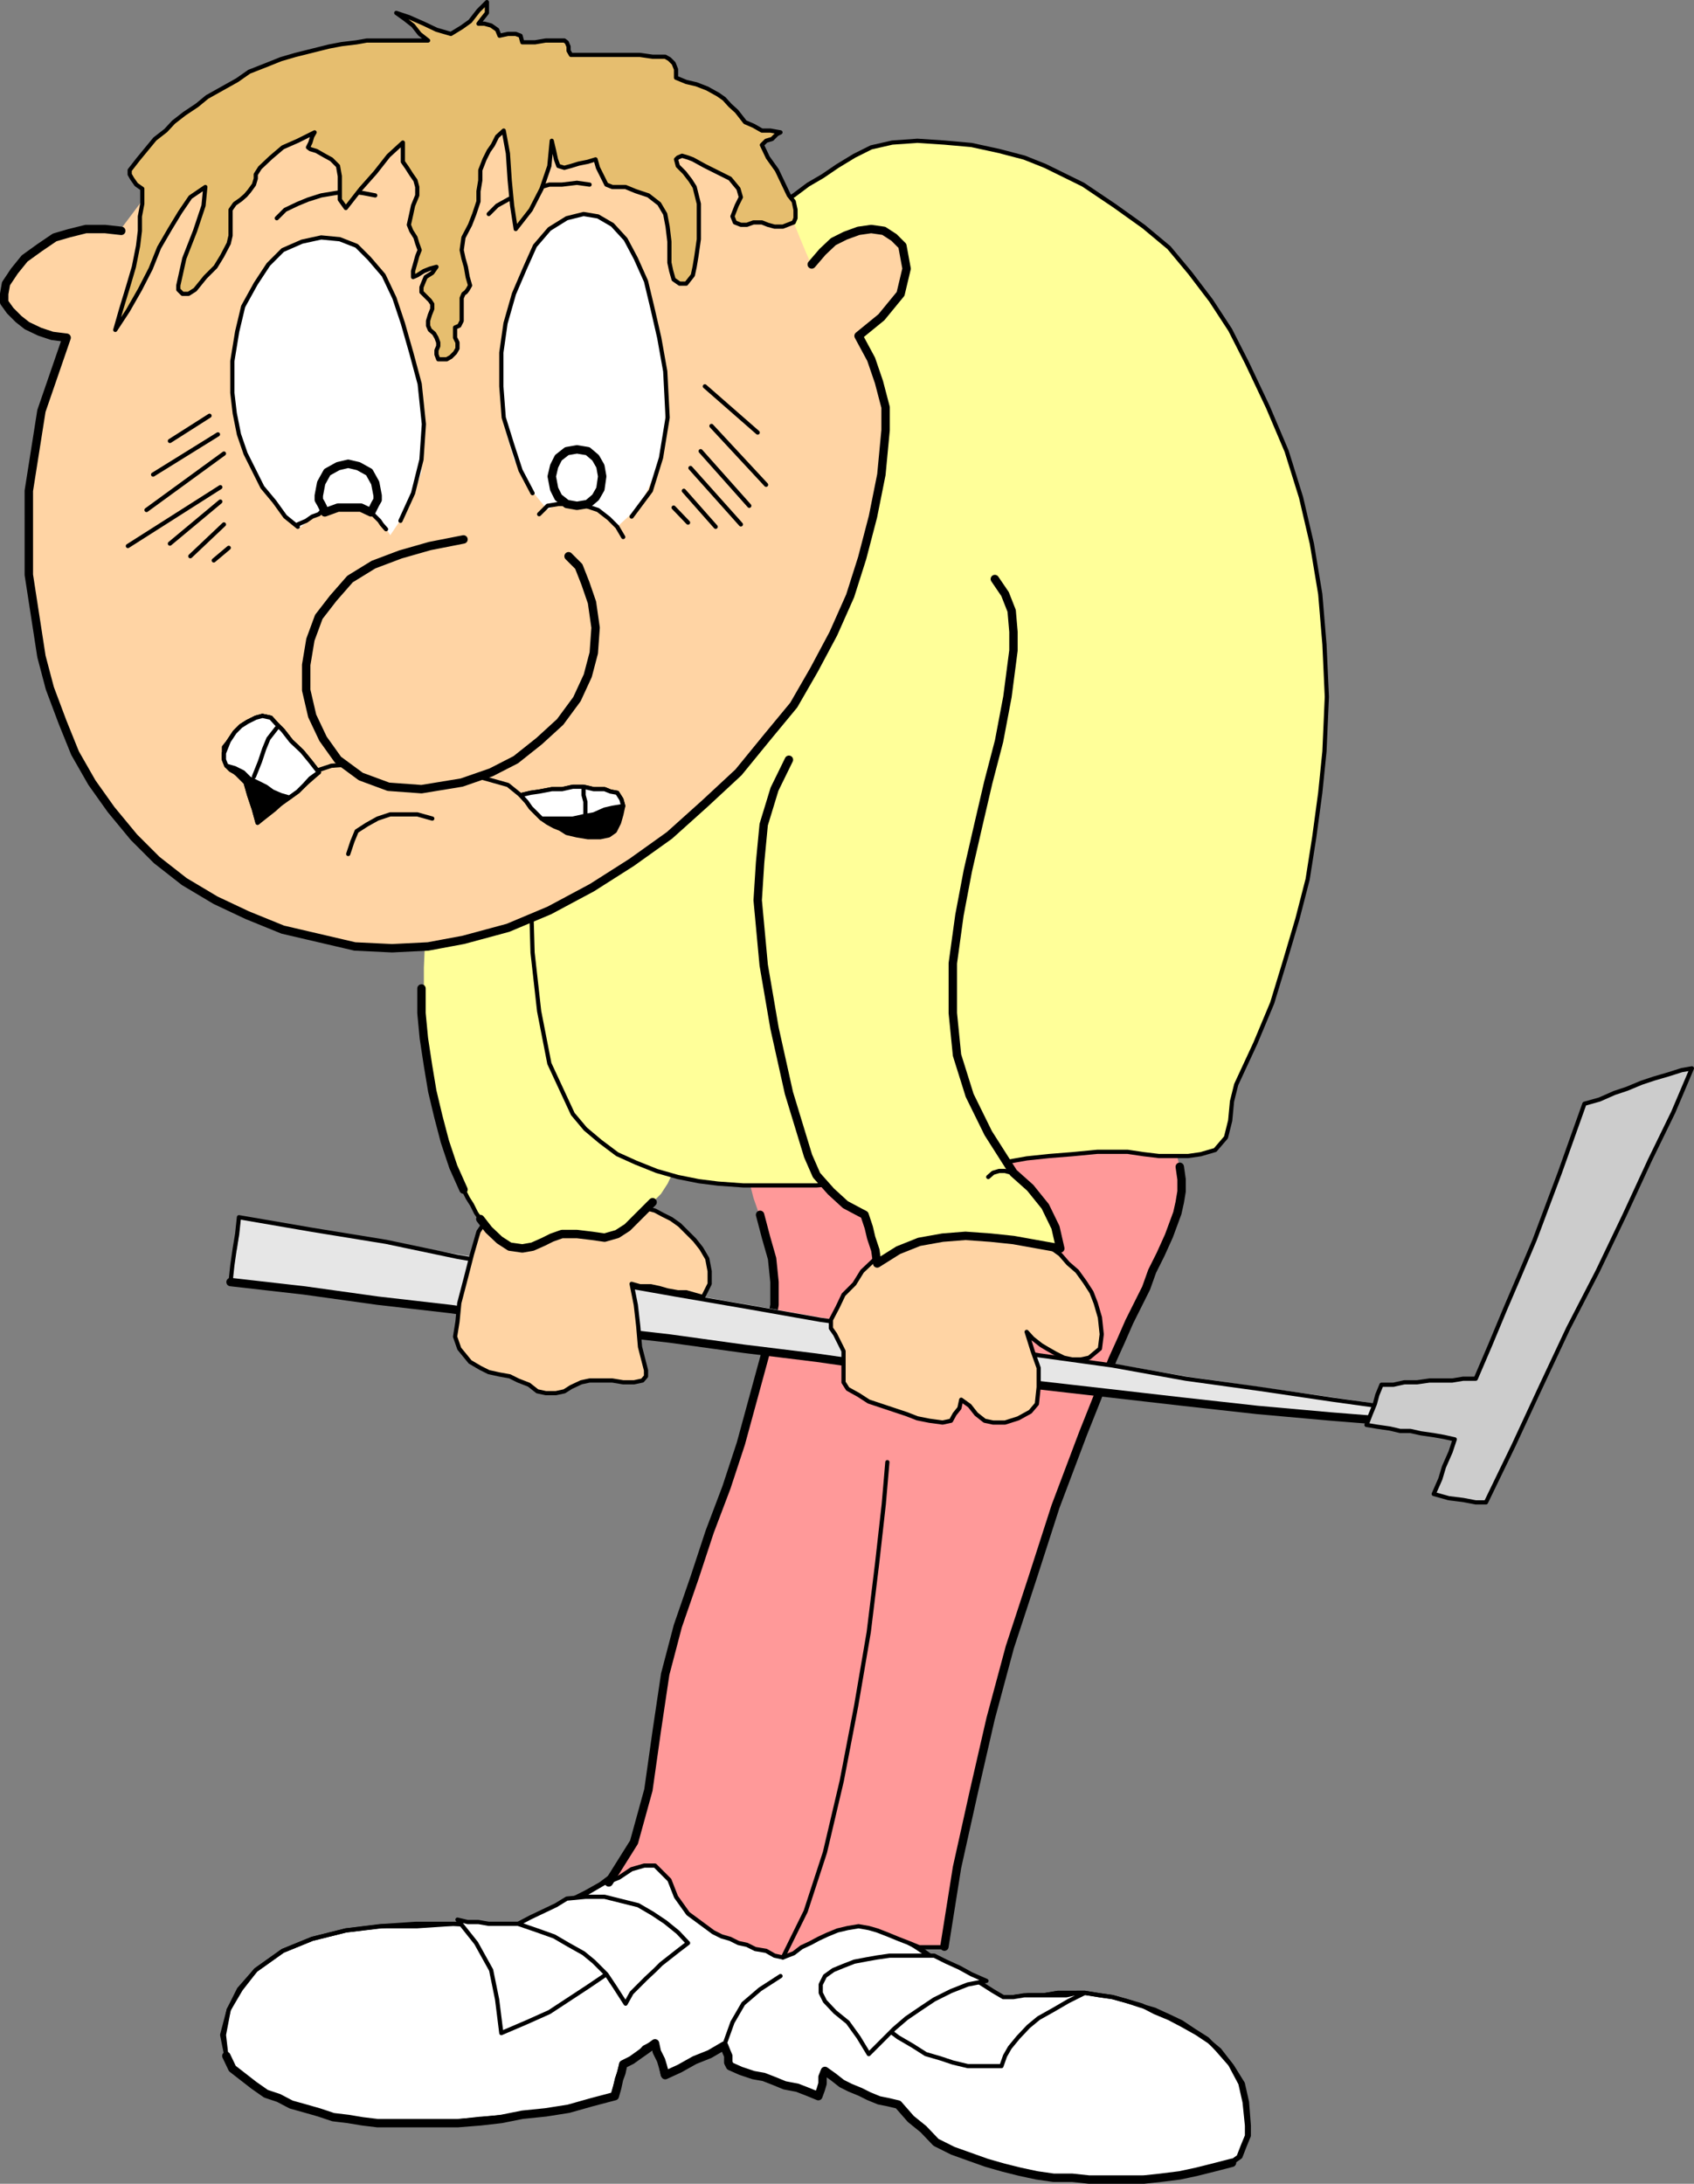
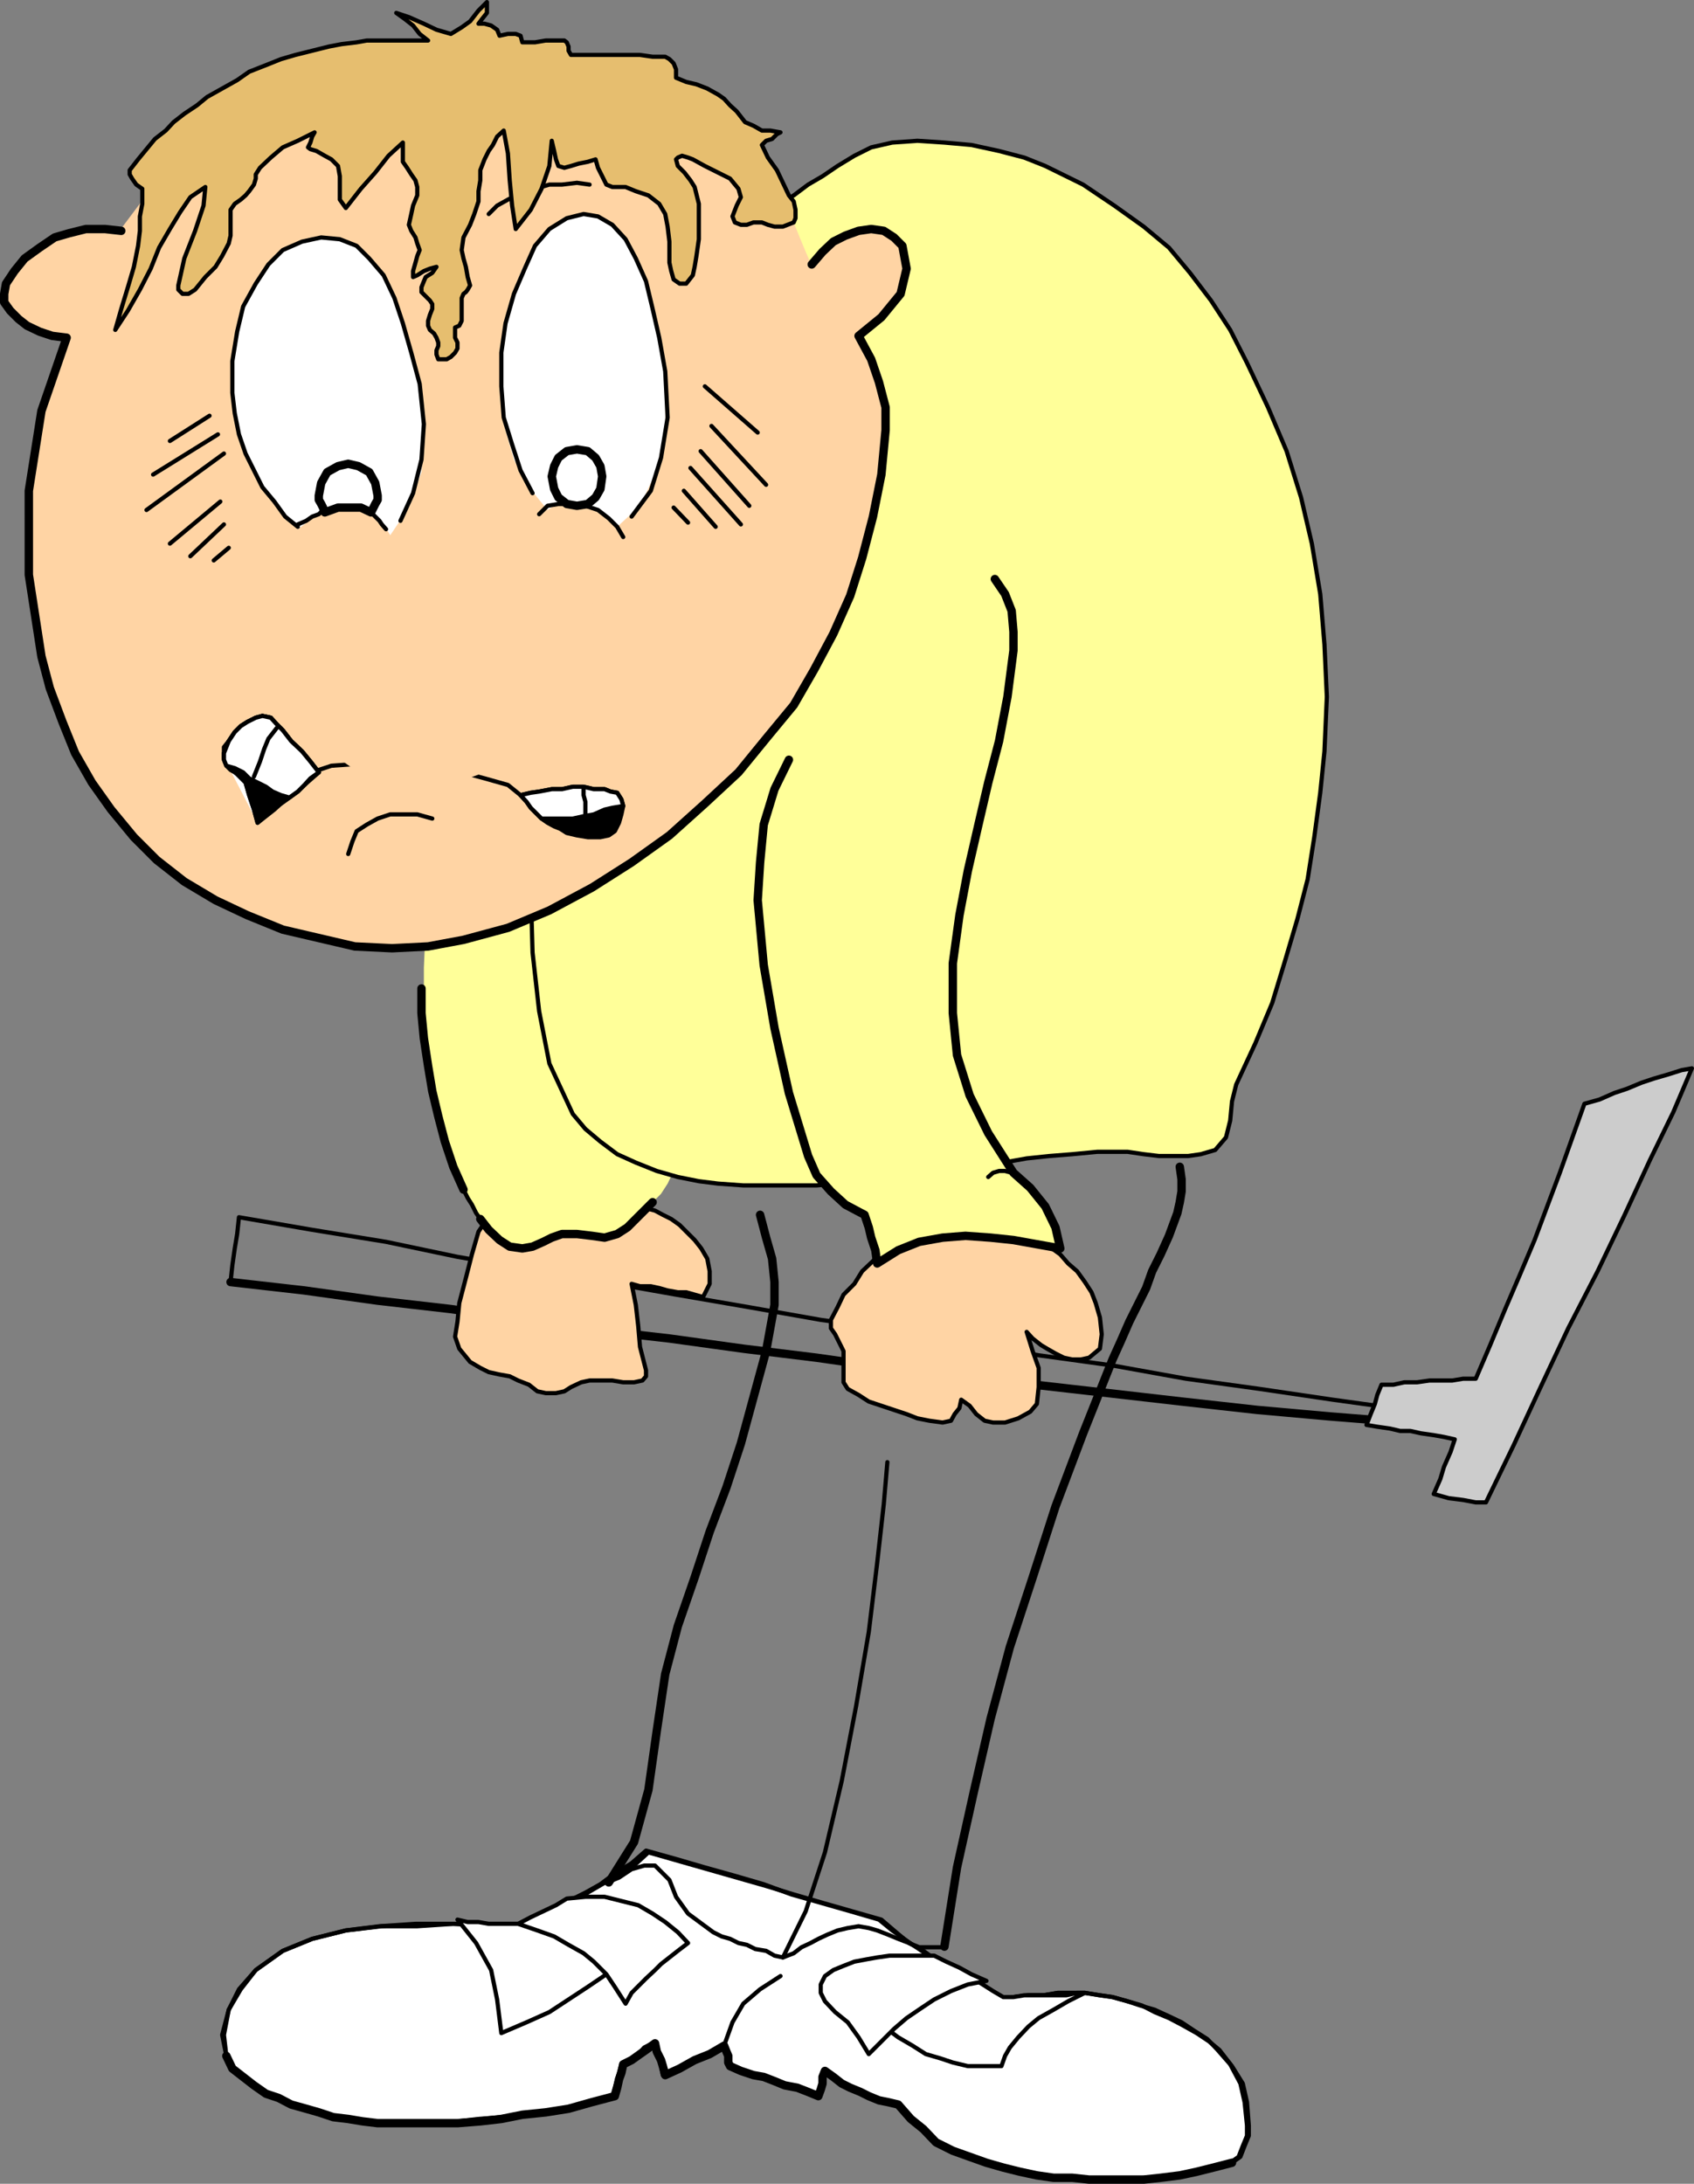
<svg xmlns="http://www.w3.org/2000/svg" xmlns:ns1="http://sodipodi.sourceforge.net/DTD/sodipodi-0.dtd" xmlns:ns2="http://www.inkscape.org/namespaces/inkscape" version="1.0" width="120.644mm" height="155.519mm" id="svg82" ns1:docname="Golfer 010.wmf">
  <rect width="100%" height="100%" fill="#808080" stroke="none" />
  <ns1:namedview id="namedview82" pagecolor="#ffffff" bordercolor="#000000" borderopacity="0.25" ns2:showpageshadow="2" ns2:pageopacity="0.0" ns2:pagecheckerboard="0" ns2:deskcolor="#d1d1d1" ns2:document-units="mm" />
  <defs id="defs1">
    <pattern id="WMFhbasepattern" patternUnits="userSpaceOnUse" width="6" height="6" x="0" y="0" />
  </defs>
  <path style="fill:#ffffff;fill-opacity:1;fill-rule:evenodd;stroke:none" d="m 194.899,550.622 -3.879,2.262 -4.04,1.616 -4.525,2.262 -4.04,1.778 -0.485,-2.424 -0.485,-2.101 -1.131,-1.778 -0.646,-2.262 -2.263,1.131 -1.616,1.778 -2.424,1.616 -2.101,1.131 -0.646,2.262 -0.485,1.778 -0.646,2.262 -0.646,2.262 -6.141,1.616 -6.141,1.778 -5.656,0.97 -6.303,0.646 -5.656,0.646 -6.141,0.485 -5.656,0.646 -6.303,0.485 h -3.879 -4.04 -3.879 -4.04 l -3.879,-0.485 -4.04,-0.646 -3.394,-0.485 -3.879,-1.293 -3.394,-0.97 -4.04,-1.131 -3.879,-1.778 -3.394,-1.131 -2.747,-2.262 -3.555,-2.262 -2.263,-2.262 -1.616,-3.393 -1.131,-5.656 1.778,-6.787 2.747,-5.494 4.525,-5.171 7.272,-5.171 7.919,-3.232 9.05,-2.262 9.05,-1.131 9.696,-0.646 h 10.181 9.535 9.696 l 3.879,-2.262 4.04,-2.262 3.879,-1.616 4.525,-2.262 4.04,-2.262 3.879,-2.909 4.525,-2.747 3.879,-3.393 8.08,2.262 7.757,2.262 8.08,2.262 7.757,2.262 7.434,2.747 7.919,2.262 7.919,2.262 7.757,2.262 3.555,2.909 3.879,2.747 4.04,2.747 4.525,2.909 4.363,2.262 4.04,2.909 4.525,2.262 4.04,2.747 3.232,-0.646 4.04,-0.485 h 4.04 l 3.879,-0.646 h 3.394 3.879 l 4.04,0.646 3.394,0.485 4.04,1.131 3.394,1.131 3.879,1.131 3.879,1.778 3.394,1.616 3.394,2.262 3.555,2.262 2.747,2.909 3.394,3.878 2.747,5.171 1.131,5.009 0.646,6.302 v 2.747 l -1.131,2.747 -1.131,2.909 -2.263,1.616 -4.525,1.293 -5.171,1.131 -4.525,0.97 -4.525,0.646 h -4.525 l -5.01,0.485 h -4.525 -5.171 l -5.01,-0.485 h -4.525 l -4.525,-1.131 -5.01,-0.485 -4.525,-1.131 -4.525,-1.778 -4.525,-1.131 -4.525,-1.616 -4.04,-2.262 -3.879,-3.555 -3.394,-2.747 -3.555,-3.878 -2.747,-0.646 -2.263,-0.485 -2.747,-1.131 -2.263,-1.131 -2.263,-1.131 -2.263,-1.131 -2.263,-1.778 -2.263,-1.616 -0.646,1.616 v 1.778 l -0.485,1.616 -0.646,1.778 -2.747,-1.131 -2.909,-1.131 -3.394,-0.646 -2.747,-1.131 -2.909,-1.131 -2.747,-0.485 -3.394,-1.131 -2.909,-1.293 -0.485,-0.97 v -1.778 l -0.485,-1.616 -0.646,-1.131 z" id="path1" />
  <path style="fill:none;stroke:#000000;stroke-width:1.131px;stroke-linecap:round;stroke-linejoin:round;stroke-miterlimit:4;stroke-dasharray:none;stroke-opacity:1" d="m 194.899,550.622 -3.879,2.262 -4.04,1.616 -4.525,2.262 -4.04,1.778 -0.485,-2.424 -0.485,-2.101 -1.131,-1.778 -0.646,-2.262 -2.263,1.131 -1.616,1.778 -2.424,1.616 -2.101,1.131 -0.646,2.262 -0.485,1.778 -0.646,2.262 -0.646,2.262 -6.141,1.616 -6.141,1.778 -5.656,0.97 -6.303,0.646 -5.656,0.646 -6.141,0.485 -5.656,0.646 -6.303,0.485 h -3.879 -4.04 -3.879 -4.04 l -3.879,-0.485 -4.04,-0.646 -3.394,-0.485 -3.879,-1.293 -3.394,-0.97 -4.04,-1.131 -3.879,-1.778 -3.394,-1.131 -2.747,-2.262 -3.555,-2.262 -2.263,-2.262 -1.616,-3.393 -1.131,-5.656 1.778,-6.787 2.747,-5.494 4.525,-5.171 7.272,-5.171 7.919,-3.232 9.05,-2.262 9.05,-1.131 9.696,-0.646 h 10.181 9.535 9.696 l 3.879,-2.262 4.04,-2.262 3.879,-1.616 4.525,-2.262 4.04,-2.262 3.879,-2.909 4.525,-2.747 3.879,-3.393 8.08,2.262 7.757,2.262 8.08,2.262 7.757,2.262 7.434,2.747 7.919,2.262 7.919,2.262 7.757,2.262 3.555,2.909 3.879,2.747 4.04,2.747 4.525,2.909 4.363,2.262 4.04,2.909 4.525,2.262 4.04,2.747 3.232,-0.646 4.04,-0.485 h 4.04 l 3.879,-0.646 h 3.394 3.879 l 4.04,0.646 3.394,0.485 4.04,1.131 3.394,1.131 3.879,1.131 3.879,1.778 3.394,1.616 3.394,2.262 3.555,2.262 2.747,2.909 3.394,3.878 2.747,5.171 1.131,5.009 0.646,6.302 v 2.747 l -1.131,2.747 -1.131,2.909 -2.263,1.616 -4.525,1.293 -5.171,1.131 -4.525,0.97 -4.525,0.646 h -4.525 l -5.01,0.485 h -4.525 -5.171 l -5.01,-0.485 h -4.525 l -4.525,-1.131 -5.01,-0.485 -4.525,-1.131 -4.525,-1.778 -4.525,-1.131 -4.525,-1.616 -4.04,-2.262 -3.879,-3.555 -3.394,-2.747 -3.555,-3.878 -2.747,-0.646 -2.263,-0.485 -2.747,-1.131 -2.263,-1.131 -2.263,-1.131 -2.263,-1.131 -2.263,-1.778 -2.263,-1.616 -0.646,1.616 v 1.778 l -0.485,1.616 -0.646,1.778 -2.747,-1.131 -2.909,-1.131 -3.394,-0.646 -2.747,-1.131 -2.909,-1.131 -2.747,-0.485 -3.394,-1.131 -2.909,-1.293 -0.485,-0.97 v -1.778 l -0.485,-1.616 -0.646,-1.131 v 0" id="path2" />
  <path style="fill:none;stroke:#000000;stroke-width:2.263px;stroke-linecap:round;stroke-linejoin:round;stroke-miterlimit:4;stroke-dasharray:none;stroke-opacity:1" d="m 331.619,582.132 -5.01,1.293 -4.525,1.131 -4.525,0.97 -5.171,0.646 -4.525,0.485 h -4.363 -5.171 -5.171 l -4.525,-0.485 h -5.01 l -4.525,-0.646 -4.525,-0.97 -4.525,-1.131 -4.525,-1.293 -4.525,-1.616 -4.525,-1.616 -4.525,-2.262 -3.394,-3.555 -3.394,-2.747 -3.394,-3.878 -2.747,-0.646 -2.424,-0.485 -2.747,-1.131 -2.263,-1.131 -2.747,-1.131 -2.263,-1.131 -2.263,-1.778 -2.263,-1.616 -0.646,1.616 v 1.778 l -0.485,1.616 -0.646,1.778 -2.747,-1.131 -2.909,-1.131 -3.394,-0.646 -2.747,-1.131 -2.909,-1.131 -2.747,-0.485 -3.394,-1.131 -2.909,-1.293 -0.485,-0.97 v -1.778 l -0.485,-1.131 -0.646,-1.616 -3.879,2.262 -4.04,1.616 -4.04,2.262 -3.879,1.778 -0.646,-2.424 -0.485,-1.616 -1.131,-2.262 -0.485,-2.262 -2.424,1.778 -1.616,1.131 -2.263,1.616 -2.263,1.131 -0.485,2.262 -0.646,1.778 -0.485,2.262 -0.646,2.262 -6.141,1.616 -6.303,1.778 -6.141,0.97 -6.303,0.646 -5.656,1.131 -5.656,0.646 -6.141,0.485 h -5.656 -4.04 -3.879 -4.04 -3.879 l -4.04,-0.485 -3.879,-0.646 -4.04,-0.485 -3.879,-1.293 -3.394,-0.97 -4.04,-1.131 -3.394,-1.778 -3.394,-1.131 -3.232,-2.262 -2.909,-2.262 -2.909,-2.262 -1.616,-3.393" id="path3" />
  <path style="fill:none;stroke:#000000;stroke-width:1.131px;stroke-linecap:round;stroke-linejoin:round;stroke-miterlimit:4;stroke-dasharray:none;stroke-opacity:1" d="m 60.926,553.369 -0.646,-5.656 1.293,-6.787 3.232,-5.494 4.04,-5.171 7.272,-5.171 7.919,-3.232 9.05,-2.262 9.696,-1.131 h 9.535 l 9.696,-0.646 9.535,0.646 h 9.696 l 3.879,-2.424 4.525,-2.101 4.04,-2.262 4.525,-2.262 3.879,-2.262 4.04,-2.262 4.525,-2.747 3.879,-3.555 7.919,2.262 7.919,2.262 7.919,2.262 7.919,2.262 7.434,2.262 7.757,2.262 7.919,2.262 7.919,2.262 3.394,2.909 4.04,3.393 3.879,2.101 4.04,2.909 4.363,2.909 4.04,2.262 4.525,2.747 4.04,2.262 3.232,-0.646 4.04,-0.485 h 4.04 l 3.879,-0.646 h 3.394 3.879 l 4.04,0.646 3.394,0.485 4.04,1.131 3.879,1.131 3.394,1.778 3.879,1.616 3.394,1.778 4.04,2.262 3.394,2.262 2.747,2.262 3.394,4.363 2.909,4.686 1.131,5.009 0.485,6.302 v 2.747 l -1.131,2.747 -1.131,2.909 -2.263,1.616" id="path4" />
  <path style="fill:none;stroke:#000000;stroke-width:1.131px;stroke-linecap:round;stroke-linejoin:round;stroke-miterlimit:4;stroke-dasharray:none;stroke-opacity:1" d="m 210.09,531.877 -5.495,3.555 -4.525,3.878 -2.909,5.009 -2.263,6.302" id="path5" />
  <path style="fill:#ffffff;fill-opacity:1;fill-rule:evenodd;stroke:none" d="m 123.145,516.688 5.01,6.302 4.04,7.272 1.616,7.918 1.131,9.049 6.788,-2.909 6.141,-2.747 5.171,-3.393 5.171,-3.393 5.01,-3.393 5.171,-2.747 5.01,-2.909 5.656,-2.747 -3.394,-2.262 -2.747,-1.778 -2.909,-1.616 -3.394,-1.293 -2.747,-0.97 -2.909,-1.131 -3.394,-0.646 -3.394,-0.485 -2.263,1.131 -2.263,1.131 -2.263,1.616 -2.747,0.646 -2.909,0.485 h -2.263 -2.747 -2.263 -2.909 l -2.747,-0.485 h -2.909 z" id="path6" />
  <path style="fill:none;stroke:#000000;stroke-width:1.131px;stroke-linecap:round;stroke-linejoin:round;stroke-miterlimit:4;stroke-dasharray:none;stroke-opacity:1" d="m 123.145,516.688 5.01,6.302 4.04,7.272 1.616,7.918 1.131,9.049 6.788,-2.909 6.141,-2.747 5.171,-3.393 5.171,-3.393 5.01,-3.393 5.171,-2.747 5.01,-2.909 5.656,-2.747 -3.394,-2.262 -2.747,-1.778 -2.909,-1.616 -3.394,-1.293 -2.747,-0.97 -2.909,-1.131 -3.394,-0.646 -3.394,-0.485 -2.263,1.131 -2.263,1.131 -2.263,1.616 -2.747,0.646 -2.909,0.485 h -2.263 -2.747 -2.263 -2.909 l -2.747,-0.485 h -2.909 l -2.747,-0.646 v 0" id="path7" />
  <path style="fill:#ffffff;fill-opacity:1;fill-rule:evenodd;stroke:none" d="m 168.395,539.31 1.616,-2.909 2.263,-2.262 1.616,-1.616 2.424,-2.262 1.616,-1.616 2.263,-1.778 2.263,-1.778 2.747,-2.101 -2.747,-2.909 -3.394,-2.747 -3.394,-2.262 -3.879,-2.262 -4.525,-1.131 -4.525,-1.131 h -5.171 l -5.01,0.485 -2.909,1.778 -3.394,1.616 -3.394,1.616 -3.394,1.778 5.171,1.778 4.525,1.616 3.879,2.262 4.04,2.262 2.747,2.262 3.394,3.393 2.263,3.393 z" id="path8" />
  <path style="fill:none;stroke:#000000;stroke-width:1.131px;stroke-linecap:round;stroke-linejoin:round;stroke-miterlimit:4;stroke-dasharray:none;stroke-opacity:1" d="m 168.395,539.31 1.616,-2.909 2.263,-2.262 1.616,-1.616 2.424,-2.262 1.616,-1.616 2.263,-1.778 2.263,-1.778 2.747,-2.101 -2.747,-2.909 -3.394,-2.747 -3.394,-2.262 -3.879,-2.262 -4.525,-1.131 -4.525,-1.131 h -5.171 l -5.01,0.485 -2.909,1.778 -3.394,1.616 -3.394,1.616 -3.394,1.778 5.171,1.778 4.525,1.616 3.879,2.262 4.04,2.262 2.747,2.262 3.394,3.393 2.263,3.393 2.909,4.525 v 0" id="path9" />
  <path style="fill:#ffffff;fill-opacity:1;fill-rule:evenodd;stroke:none" d="m 292.025,536.402 -4.525,2.262 -3.879,2.262 -4.04,2.262 -2.747,2.262 -2.747,2.909 -2.263,2.747 -1.293,2.262 -0.97,2.747 h -4.525 -4.525 l -4.04,-0.97 -3.394,-1.131 -3.879,-1.131 -3.555,-2.262 -3.879,-2.262 -3.879,-2.909 2.263,-1.616 2.263,-2.262 2.747,-1.778 2.263,-2.262 2.747,-1.616 2.424,-1.778 2.747,-2.262 2.263,-1.616 2.909,1.616 3.232,1.778 3.555,2.262 2.747,1.616 h 2.747 l 2.909,-0.485 h 2.747 2.909 2.747 2.909 l 2.909,-0.646 h 2.101 z" id="path10" />
  <path style="fill:none;stroke:#000000;stroke-width:1.131px;stroke-linecap:round;stroke-linejoin:round;stroke-miterlimit:4;stroke-dasharray:none;stroke-opacity:1" d="m 292.025,536.402 -4.525,2.262 -3.879,2.262 -4.04,2.262 -2.747,2.262 -2.747,2.909 -2.263,2.747 -1.293,2.262 -0.97,2.747 h -4.525 -4.525 l -4.04,-0.97 -3.394,-1.131 -3.879,-1.131 -3.555,-2.262 -3.879,-2.262 -3.879,-2.909 2.263,-1.616 2.263,-2.262 2.747,-1.778 2.263,-2.262 2.747,-1.616 2.424,-1.778 2.747,-2.262 2.263,-1.616 2.909,1.616 3.232,1.778 3.555,2.262 2.747,1.616 h 2.747 l 2.909,-0.485 h 2.747 2.909 2.747 2.909 l 2.909,-0.646 h 2.101 v 0" id="path11" />
  <path style="fill:#ffffff;fill-opacity:1;fill-rule:evenodd;stroke:none" d="m 233.846,552.884 -2.747,-4.525 -2.909,-4.04 -3.394,-2.747 -2.747,-2.909 -1.131,-2.262 v -2.262 l 1.131,-2.262 2.263,-1.616 2.747,-1.131 2.909,-1.131 3.394,-0.646 2.747,-0.485 3.394,-0.485 h 3.394 4.04 4.525 l 3.232,1.616 3.555,1.616 3.232,1.778 4.04,1.778 -5.01,0.97 -4.525,1.778 -4.525,2.262 -3.394,2.262 -4.04,2.747 -3.394,2.909 -3.394,3.393 z" id="path12" />
  <path style="fill:none;stroke:#000000;stroke-width:1.131px;stroke-linecap:round;stroke-linejoin:round;stroke-miterlimit:4;stroke-dasharray:none;stroke-opacity:1" d="m 233.846,552.884 -2.747,-4.525 -2.909,-4.04 -3.394,-2.747 -2.747,-2.909 -1.131,-2.262 v -2.262 l 1.131,-2.262 2.263,-1.616 2.747,-1.131 2.909,-1.131 3.394,-0.646 2.747,-0.485 3.394,-0.485 h 3.394 4.04 4.525 l 3.232,1.616 3.555,1.616 3.232,1.778 4.04,1.778 -5.01,0.97 -4.525,1.778 -4.525,2.262 -3.394,2.262 -4.04,2.747 -3.394,2.909 -3.394,3.393 -3.394,3.393 v 0" id="path13" />
-   <path style="fill:#ff9999;fill-opacity:1;fill-rule:evenodd;stroke:none" d="m 200.394,312.921 2.424,9.534 3.394,9.695 2.263,9.534 v 9.534 l -2.263,12.443 -3.394,12.443 -3.394,12.443 -3.879,11.796 -4.04,11.958 -4.525,12.281 -4.04,13.089 -3.232,12.927 -2.909,15.836 -2.263,15.351 -3.879,14.058 -6.788,10.827 2.747,-1.293 3.394,-1.616 3.394,-1.616 2.909,0.485 3.879,3.393 2.263,4.525 2.747,4.525 6.788,5.009 2.263,1.131 2.263,0.646 2.263,1.131 2.909,0.485 2.263,1.131 2.263,0.485 2.263,1.293 2.263,0.485 2.909,-1.131 2.101,-1.616 2.424,-1.131 2.747,-1.131 2.263,-1.131 2.263,-1.131 2.747,-0.646 2.909,-0.485 2.747,0.485 2.747,0.646 2.424,1.131 2.747,1.131 2.909,1.131 2.747,1.131 h 3.394 3.394 l 3.394,-21.492 4.525,-20.36 4.525,-19.714 5.171,-19.229 6.141,-18.745 6.141,-19.068 7.434,-19.714 7.919,-19.876 2.263,-5.009 2.263,-5.171 2.263,-4.525 2.263,-4.525 1.616,-4.525 2.263,-4.525 2.263,-5.009 2.263,-6.14 1.131,-5.817 -0.485,-6.625 -1.616,-6.302 -3.555,-5.009 -7.272,0.485 -6.788,0.646 -6.788,1.131 -7.434,0.485 -6.788,0.646 -6.788,0.485 -7.272,0.646 -6.788,0.485 -6.788,0.485 -7.272,0.646 -6.788,0.646 -6.788,0.485 -7.434,0.646 -6.788,1.131 -6.788,0.485 -7.272,0.646 v 0 z" id="path14" />
  <path style="fill:none;stroke:#000000;stroke-width:2.263px;stroke-linecap:round;stroke-linejoin:round;stroke-miterlimit:4;stroke-dasharray:none;stroke-opacity:1" d="m 254.209,523.959 3.394,-21.33 4.525,-20.36 4.525,-19.714 5.171,-19.229 6.141,-18.745 6.141,-19.068 7.434,-19.714 7.919,-19.876 2.263,-5.009 2.263,-5.171 2.263,-4.525 2.263,-4.525 1.616,-4.525 2.263,-4.525 2.263,-5.009 2.263,-6.14 0.646,-2.909 0.485,-2.909 v -3.232 l -0.485,-3.393" id="path15" />
  <path style="fill:none;stroke:#000000;stroke-width:1.131px;stroke-linecap:round;stroke-linejoin:round;stroke-miterlimit:4;stroke-dasharray:none;stroke-opacity:1" d="m 163.87,506.507 2.747,-1.131 3.394,-2.262 3.394,-0.97 h 2.909 l 3.879,3.878 1.778,4.525 3.232,4.525 6.788,5.009 2.263,1.131 2.263,0.646 2.263,1.131 2.263,0.485 2.263,1.131 2.909,0.485 2.263,1.293 2.263,0.485 2.909,-1.131 2.101,-1.616 2.424,-1.131 2.101,-1.131 2.424,-1.131 2.747,-1.131 2.747,-0.646 2.909,-0.485 2.747,0.485 2.263,0.646 2.909,1.131 2.747,1.131 2.909,1.131 2.747,1.131 h 3.394 3.394" id="path16" />
  <path style="fill:none;stroke:#000000;stroke-width:2.263px;stroke-linecap:round;stroke-linejoin:round;stroke-miterlimit:4;stroke-dasharray:none;stroke-opacity:1" d="m 204.595,326.98 1.616,6.14 1.616,5.656 0.646,6.302 v 6.14 l -2.263,12.443 -3.394,12.443 -3.394,12.443 -3.879,11.796 -4.525,11.958 -4.04,12.281 -4.525,13.089 -3.394,12.927 -2.263,15.19 -2.263,15.998 -3.879,14.058 -6.788,10.827" id="path17" />
  <path style="fill:none;stroke:#000000;stroke-width:1.131px;stroke-linecap:round;stroke-linejoin:round;stroke-miterlimit:4;stroke-dasharray:none;stroke-opacity:1" d="m 238.856,393.555 -0.97,11.311 -1.778,15.836 -2.263,18.583 -3.394,19.876 -3.879,20.199 -4.525,19.229 -5.171,15.836 -6.141,12.443" id="path18" />
-   <path style="fill:#e6e6e6;fill-opacity:1;fill-rule:evenodd;stroke:none" d="m 64.805,327.464 -0.485,4.686 -0.485,3.878 -1.293,4.525 -0.485,4.525 19.878,2.262 19.716,2.747 19.716,2.262 19.878,2.909 19.07,2.262 19.878,2.747 19.878,2.747 19.716,2.424 19.716,2.747 19.716,2.262 19.878,2.262 19.716,2.262 19.878,2.262 19.716,2.262 19.878,1.778 20.363,1.616 v -1.131 -0.485 -1.293 -0.97 l -19.878,-2.909 -19.716,-2.747 -19.878,-2.909 -19.716,-3.393 -19.878,-2.747 -19.07,-3.393 -19.878,-2.909 -19.716,-3.393 -19.231,-3.393 -19.716,-3.393 -19.231,-3.232 -19.878,-3.555 -19.231,-3.393 -19.716,-3.393 -19.231,-3.232 -19.878,-3.393 v 0 z" id="path19" />
  <path style="fill:none;stroke:#000000;stroke-width:1.131px;stroke-linecap:round;stroke-linejoin:round;stroke-miterlimit:4;stroke-dasharray:none;stroke-opacity:1" d="m 378.485,382.89 0.162,-1.131 v -0.485 -1.293 -0.485 l -19.878,-2.747 -19.716,-2.909 -19.878,-2.747 -19.716,-3.555 -19.878,-2.747 -19.07,-3.393 -19.878,-3.393 -19.716,-2.747 -19.231,-3.393 -19.716,-3.393 -19.231,-3.393 -19.878,-3.393 -19.716,-3.393 -19.231,-4.04 -19.878,-3.232 -19.716,-3.393 -0.485,4.525 -0.646,3.878 -0.646,4.525 -0.485,4.525" id="path20" />
  <path style="fill:none;stroke:#000000;stroke-width:2.263px;stroke-linecap:round;stroke-linejoin:round;stroke-miterlimit:4;stroke-dasharray:none;stroke-opacity:1" d="m 62.057,345.078 19.878,2.262 19.716,2.747 19.716,2.262 19.878,2.909 19.07,2.747 19.878,2.262 19.878,2.747 19.716,2.424 19.231,2.747 19.716,2.262 19.716,2.262 19.878,2.262 19.716,2.262 20.363,2.262 19.878,1.778 20.363,1.616" id="path21" />
  <path style="fill:#ffd4a4;fill-opacity:1;fill-rule:evenodd;stroke:none" d="m 276.834,332.635 2.747,1.131 2.909,1.778 2.909,2.101 2.101,2.424 2.424,2.101 2.101,2.909 1.778,2.747 1.131,2.909 1.131,3.878 0.485,4.525 -0.485,3.878 -2.909,2.424 -2.263,0.485 h -2.263 l -2.263,-0.485 -2.263,-1.131 -2.263,-1.293 -1.616,-0.97 -2.263,-1.778 -1.616,-1.778 1.616,5.171 1.616,4.525 v 5.171 l -0.485,4.525 -1.778,2.101 -3.232,1.778 -3.555,1.131 h -3.232 l -2.263,-0.485 -2.263,-1.778 -1.778,-2.262 -2.263,-1.616 -0.485,2.262 -1.293,1.616 -0.97,1.778 -2.263,0.485 -3.555,-0.485 -3.232,-0.646 -2.909,-1.131 -3.394,-1.131 -3.394,-1.131 -3.394,-1.131 -2.747,-1.778 -2.909,-1.616 -1.131,-1.778 v -2.747 -2.747 -2.909 l -1.131,-2.262 -1.131,-2.262 -1.131,-1.616 v -2.262 l 1.778,-3.393 1.616,-3.393 2.909,-2.909 2.101,-3.393 2.909,-2.747 2.909,-2.909 2.747,-2.262 3.394,-1.616 4.04,-1.616 4.525,-0.646 3.879,-0.646 h 4.04 3.879 l 3.879,0.646 4.525,1.131 4.04,1.131 z" id="path22" />
  <path style="fill:none;stroke:#000000;stroke-width:1.131px;stroke-linecap:round;stroke-linejoin:round;stroke-miterlimit:4;stroke-dasharray:none;stroke-opacity:1" d="m 276.834,332.635 2.747,1.131 2.909,1.778 2.909,2.101 2.101,2.424 2.424,2.101 2.101,2.909 1.778,2.747 1.131,2.909 1.131,3.878 0.485,4.525 -0.485,3.878 -2.909,2.424 -2.263,0.485 h -2.263 l -2.263,-0.485 -2.263,-1.131 -2.263,-1.293 -1.616,-0.97 -2.263,-1.778 -1.616,-1.778 1.616,5.171 1.616,4.525 v 5.171 l -0.485,4.525 -1.778,2.101 -3.232,1.778 -3.555,1.131 h -3.232 l -2.263,-0.485 -2.263,-1.778 -1.778,-2.262 -2.263,-1.616 -0.485,2.262 -1.293,1.616 -0.97,1.778 -2.263,0.485 -3.555,-0.485 -3.232,-0.646 -2.909,-1.131 -3.394,-1.131 -3.394,-1.131 -3.394,-1.131 -2.747,-1.778 -2.909,-1.616 -1.131,-1.778 v -2.747 -2.747 -2.909 l -1.131,-2.262 -1.131,-2.262 -1.131,-1.616 v -2.262 l 1.778,-3.393 1.616,-3.393 2.909,-2.909 2.101,-3.393 2.909,-2.747 2.909,-2.909 2.747,-2.262 3.394,-1.616 4.04,-1.616 4.525,-0.646 3.879,-0.646 h 4.04 3.879 l 3.879,0.646 4.525,1.131 4.04,1.131 v 0" id="path23" />
  <path style="fill:#ffd4a4;fill-opacity:1;fill-rule:evenodd;stroke:none" d="m 171.627,324.233 2.263,0.97 2.424,0.646 2.101,1.131 2.263,1.131 2.263,1.616 1.778,1.778 2.263,2.262 1.778,2.262 1.616,2.747 0.646,3.393 v 3.393 l -1.778,3.555 -2.263,-0.646 -2.263,-0.646 h -2.263 l -2.747,-0.485 -2.263,-0.646 -2.263,-0.485 h -2.909 l -2.263,-0.646 1.131,5.656 0.646,5.656 0.485,5.656 1.616,6.302 v 1.616 l -0.97,1.131 -2.263,0.485 h -2.909 l -2.909,-0.485 h -3.232 -2.909 l -2.263,0.485 -2.747,1.293 -1.778,1.131 -2.263,0.485 h -2.747 l -2.263,-0.485 -2.263,-1.778 -2.909,-1.131 -2.263,-1.131 -2.747,-0.485 -2.909,-0.646 -2.263,-1.131 -2.747,-1.616 -2.909,-3.555 -1.131,-3.232 0.646,-4.04 0.485,-5.009 1.778,-6.787 1.616,-6.302 1.778,-6.14 3.394,-5.009 3.394,-3.393 4.525,-1.778 5.01,-1.131 5.171,-0.485 5.495,0.485 5.818,1.131 5.01,1.131 5.171,1.778 v 0 z" id="path24" />
  <path style="fill:none;stroke:#000000;stroke-width:1.131px;stroke-linecap:round;stroke-linejoin:round;stroke-miterlimit:4;stroke-dasharray:none;stroke-opacity:1" d="m 171.627,324.233 2.263,0.97 2.424,0.646 2.101,1.131 2.263,1.131 2.263,1.616 1.778,1.778 2.263,2.262 1.778,2.262 1.616,2.747 0.646,3.393 v 3.393 l -1.778,3.555 -2.263,-0.646 -2.263,-0.646 h -2.263 l -2.747,-0.485 -2.263,-0.646 -2.263,-0.485 h -2.909 l -2.263,-0.646 1.131,5.656 0.646,5.656 0.485,5.656 1.616,6.302 v 1.616 l -0.97,1.131 -2.263,0.485 h -2.909 l -2.909,-0.485 h -3.232 -2.909 l -2.263,0.485 -2.747,1.293 -1.778,1.131 -2.263,0.485 h -2.747 l -2.263,-0.485 -2.263,-1.778 -2.909,-1.131 -2.263,-1.131 -2.747,-0.485 -2.909,-0.646 -2.263,-1.131 -2.747,-1.616 -2.909,-3.555 -1.131,-3.232 0.646,-4.04 0.485,-5.009 1.778,-6.787 1.616,-6.302 1.778,-6.14 3.394,-5.009 3.394,-3.393 4.525,-1.778 5.01,-1.131 5.171,-0.485 5.495,0.485 5.818,1.131 5.01,1.131 5.171,1.778 v 0" id="path25" />
  <path style="fill:#ffff99;fill-opacity:1;fill-rule:evenodd;stroke:none" d="m 114.58,249.739 -0.485,10.665 v 11.311 l 0.485,10.665 1.778,11.311 2.263,9.049 2.747,9.049 3.394,8.403 4.525,8.564 2.263,2.747 2.909,2.262 2.747,1.778 3.394,0.485 h 2.747 l 2.909,-1.131 2.263,-1.778 2.747,-0.97 h 4.04 l 4.04,0.485 3.394,0.485 3.394,-0.97 2.747,-1.778 2.263,-2.262 2.747,-2.262 1.778,-2.262 2.263,-2.262 1.778,-2.747 1.616,-3.393 1.616,-2.909 -4.525,-9.049 -5.01,-9.049 -4.525,-8.888 -5.01,-9.049 -4.525,-9.049 -5.171,-8.403 -4.525,-9.049 -5.01,-9.211 -4.04,1.293 -3.394,0.97 -3.879,1.131 -3.555,1.131 -3.879,1.293 -3.879,0.97 -3.394,1.131 z" id="path26" />
  <path style="fill:none;stroke:#000000;stroke-width:1.131px;stroke-linecap:round;stroke-linejoin:round;stroke-miterlimit:4;stroke-dasharray:none;stroke-opacity:1" d="m 124.761,320.193 1.131,2.262 1.131,1.778 1.131,2.262 1.131,1.616" id="path27" />
  <path style="fill:none;stroke:#000000;stroke-width:2.263px;stroke-linecap:round;stroke-linejoin:round;stroke-miterlimit:4;stroke-dasharray:none;stroke-opacity:1" d="m 113.449,266.06 v 6.625 l 0.646,6.787 1.131,7.433 1.131,6.787 1.616,6.787 1.778,6.787 2.263,6.787 2.747,6.14" id="path28" />
  <path style="fill:none;stroke:#000000;stroke-width:2.263px;stroke-linecap:round;stroke-linejoin:round;stroke-miterlimit:4;stroke-dasharray:none;stroke-opacity:1" d="m 129.286,328.111 2.263,2.909 2.909,2.747 2.747,1.778 3.394,0.485 2.747,-0.485 2.909,-1.293 2.263,-1.131 2.747,-0.97 h 4.04 l 4.04,0.485 3.394,0.485 3.394,-0.97 2.747,-1.778 2.263,-2.262 2.263,-2.262 2.263,-2.262" id="path29" />
  <path style="fill:#ffff99;fill-opacity:1;fill-rule:evenodd;stroke:none" d="m 198.293,65.04 3.394,-4.04 3.879,-2.747 4.04,-3.393 4.04,-2.262 3.879,-2.909 3.879,-2.262 4.04,-2.747 4.525,-2.747 4.525,-2.262 5.656,-1.293 6.788,-0.485 7.272,0.485 7.272,0.646 7.434,1.616 6.788,1.778 5.656,2.262 10.181,5.009 8.404,5.656 7.919,5.656 6.788,5.656 5.656,6.787 5.656,7.433 5.171,7.918 4.525,8.888 5.656,11.958 5.01,11.796 3.879,12.443 2.909,12.443 2.263,13.574 1.131,13.574 0.646,14.058 -0.646,14.705 -1.131,11.15 -1.616,11.958 -1.778,11.311 -2.747,10.665 -3.394,11.473 -3.394,11.15 -4.525,10.827 -5.171,11.15 -1.131,4.525 -0.485,5.171 -1.131,4.525 -2.909,3.393 -3.879,1.131 -3.394,0.485 h -3.879 -4.04 l -4.04,-0.485 -4.363,-0.646 h -4.04 -4.04 l -6.788,0.646 -6.141,0.485 -6.141,0.646 -6.303,1.131 -6.303,0.485 -6.141,1.131 -6.141,1.131 -6.303,0.646 -6.141,1.131 -6.949,0.485 -6.141,0.646 -6.141,0.485 h -6.141 -6.949 -6.626 l -6.788,-0.485 -5.171,-0.646 -5.656,-1.131 -5.656,-1.616 -5.656,-2.262 -5.01,-2.262 -4.525,-3.393 -4.04,-3.393 -3.394,-4.04 -6.303,-13.574 -2.747,-14.058 -1.778,-15.836 -0.485,-16.967 6.788,-21.976 7.434,-21.492 6.788,-21.976 6.788,-21.976 6.788,-21.492 6.788,-21.976 7.272,-21.492 z" id="path30" />
  <path style="fill:none;stroke:#000000;stroke-width:1.131px;stroke-linecap:round;stroke-linejoin:round;stroke-miterlimit:4;stroke-dasharray:none;stroke-opacity:1" d="m 198.293,65.04 3.394,-4.04 3.879,-2.747 4.04,-3.393 4.04,-2.262 3.879,-2.909 3.879,-2.262 4.04,-2.747 4.525,-2.747 4.525,-2.262 5.656,-1.293 6.788,-0.485 7.272,0.485 7.272,0.646 7.434,1.616 6.788,1.778 5.656,2.262 10.181,5.009 8.404,5.656 7.919,5.656 6.788,5.656 5.656,6.787 5.656,7.433 5.171,7.918 4.525,8.888 5.656,11.958 5.01,11.796 3.879,12.443 2.909,12.443 2.263,13.574 1.131,13.574 0.646,14.058 -0.646,14.705 -1.131,11.15 -1.616,11.958 -1.778,11.311 -2.747,10.665 -3.394,11.473 -3.394,11.15 -4.525,10.827 -5.171,11.15 -1.131,4.525 -0.485,5.171 -1.131,4.525 -2.909,3.393 -3.879,1.131 -3.394,0.485 h -3.879 -4.04 l -4.04,-0.485 -4.363,-0.646 h -4.04 -4.04 l -6.788,0.646 -6.141,0.485 -6.141,0.646 -6.303,1.131 -6.303,0.485 -6.141,1.131 -6.141,1.131 -6.303,0.646 -6.141,1.131 -6.949,0.485 -6.141,0.646 -6.141,0.485 h -6.141 -6.949 -6.626 l -6.788,-0.485 -5.171,-0.646 -5.656,-1.131 -5.656,-1.616 -5.656,-2.262 -5.01,-2.262 -4.525,-3.393 -4.04,-3.393 -3.394,-4.04 -6.303,-13.574 -2.747,-14.058 -1.778,-15.836 -0.485,-16.967 6.788,-21.976 7.434,-21.492 6.788,-21.976 6.788,-21.976 6.788,-21.492 6.788,-21.976 7.272,-21.492 6.788,-21.976 v 0" id="path31" />
  <path style="fill:#ffff99;fill-opacity:1;fill-rule:evenodd;stroke:none" d="m 267.784,155.855 2.747,4.04 1.778,4.525 0.485,5.656 v 5.009 l -1.616,12.443 -2.263,11.958 -2.909,11.15 -2.747,11.796 -2.747,11.958 -2.263,11.958 -1.778,12.927 v 13.412 l 1.131,11.311 2.909,10.827 5.01,10.18 7.272,10.665 4.525,4.04 3.555,5.009 2.747,5.656 1.131,5.656 -6.303,-1.131 -6.141,-1.131 -6.303,-0.646 -6.141,-0.485 -6.141,0.485 -6.303,1.131 -5.656,2.262 -5.656,3.555 -0.485,-3.555 -1.131,-2.747 -0.646,-3.393 -1.131,-2.747 -5.171,-2.909 -3.879,-4.04 -3.879,-4.363 -2.263,-5.171 -5.171,-16.967 -3.879,-16.967 -2.909,-17.452 -1.616,-17.452 0.646,-10.18 0.97,-10.18 2.909,-8.888 3.879,-8.08 6.788,-6.14 7.434,-6.14 6.788,-6.302 6.788,-6.14 6.788,-5.817 6.788,-6.14 7.272,-6.14 z" id="path32" />
  <path style="fill:none;stroke:#000000;stroke-width:2.263px;stroke-linecap:round;stroke-linejoin:round;stroke-miterlimit:4;stroke-dasharray:none;stroke-opacity:1" d="m 267.784,155.855 2.747,4.04 1.778,4.525 0.485,5.656 v 5.009 l -1.616,12.443 -2.263,11.958 -2.909,11.15 -2.747,11.796 -2.747,11.958 -2.263,11.958 -1.778,12.927 v 13.412 l 1.131,11.311 3.394,10.827 5.01,10.18 6.788,10.665 4.525,4.04 4.04,5.009 2.747,5.656 1.293,5.656 -6.303,-1.131 -6.303,-1.131 -6.141,-0.646 -6.788,-0.485 -6.141,0.485 -6.303,1.131 -5.656,2.262 -5.656,3.555 -0.485,-3.555 -1.131,-3.393 -0.646,-2.747 -1.131,-3.393 -5.171,-2.747 -3.879,-3.555 -3.879,-4.363 -2.263,-5.171 -5.171,-16.967 -3.879,-17.452 -2.909,-16.967 -1.616,-17.452 0.646,-10.18 0.97,-10.18 2.909,-9.534 3.879,-7.918" id="path33" />
  <path style="fill:none;stroke:#000000;stroke-width:1.131px;stroke-linecap:round;stroke-linejoin:round;stroke-miterlimit:4;stroke-dasharray:none;stroke-opacity:1" d="m 266.006,316.799 1.293,-1.131 1.616,-0.485 h 1.616 l 1.778,0.485" id="path34" />
  <path style="fill:#cccccc;fill-opacity:1;fill-rule:evenodd;stroke:none" d="m 371.859,372.71 h 3.232 l 2.909,-0.646 h 3.394 l 3.394,-0.485 h 2.909 3.232 l 2.909,-0.485 h 3.394 l 3.879,-9.049 4.04,-9.695 3.879,-9.049 4.04,-9.534 3.394,-9.049 3.394,-9.049 3.394,-9.534 3.232,-9.049 4.04,-1.131 4.04,-1.778 3.394,-1.131 3.879,-1.616 3.394,-1.131 3.879,-1.131 3.555,-1.131 2.747,-0.485 -5.01,11.796 -6.303,12.927 -6.788,14.705 -7.272,15.19 -7.919,15.351 -7.434,15.836 -7.272,15.674 -7.434,15.351 h -2.747 l -3.394,-0.646 -3.879,-0.485 -4.04,-1.131 1.778,-4.04 0.97,-3.232 1.778,-4.04 1.131,-3.393 -2.909,-0.646 -2.747,-0.485 -3.394,-0.485 -2.909,-0.646 h -2.747 l -2.747,-0.646 -3.394,-0.485 -2.909,-0.485 1.131,-2.909 1.131,-2.747 0.646,-2.424 z" id="path35" />
  <path style="fill:none;stroke:#000000;stroke-width:1.131px;stroke-linecap:round;stroke-linejoin:round;stroke-miterlimit:4;stroke-dasharray:none;stroke-opacity:1" d="m 371.859,372.71 h 3.232 l 2.909,-0.646 h 3.394 l 3.394,-0.485 h 2.909 3.232 l 2.909,-0.485 h 3.394 l 3.879,-9.049 4.04,-9.695 3.879,-9.049 4.04,-9.534 3.394,-9.049 3.394,-9.049 3.394,-9.534 3.232,-9.049 4.04,-1.131 4.04,-1.778 3.394,-1.131 3.879,-1.616 3.394,-1.131 3.879,-1.131 3.555,-1.131 2.747,-0.485 -5.01,11.796 -6.303,12.927 -6.788,14.705 -7.272,15.19 -7.919,15.351 -7.434,15.836 -7.272,15.674 -7.434,15.351 h -2.747 l -3.394,-0.646 -3.879,-0.485 -4.04,-1.131 1.778,-4.04 0.97,-3.232 1.778,-4.04 1.131,-3.393 -2.909,-0.646 -2.747,-0.485 -3.394,-0.485 -2.909,-0.646 h -2.747 l -2.747,-0.646 -3.394,-0.485 -2.909,-0.485 1.131,-2.909 1.131,-2.747 0.646,-2.424 1.131,-2.747 v 0" id="path36" />
  <path style="fill:#ffd4a4;fill-opacity:1;fill-rule:evenodd;stroke:none" d="m 218.494,71.827 2.909,-3.393 2.909,-2.909 3.232,-2.101 3.555,-1.293 h 3.394 l 3.394,0.646 2.263,1.131 2.263,2.262 1.131,2.747 0.485,3.393 -0.485,3.393 -1.778,3.393 -2.263,2.747 -2.263,3.555 -3.394,2.747 -3.394,2.262 3.394,6.302 2.747,6.625 1.778,6.302 v 6.787 l -1.131,11.796 -2.263,11.311 -2.909,10.665 -3.232,10.18 -4.525,10.18 -5.171,9.695 -5.495,9.534 -6.949,8.403 -8.404,9.695 -8.565,8.403 -9.535,8.564 -10.181,7.918 -10.666,6.625 -11.474,5.656 -11.151,5.171 -11.959,3.393 -9.535,1.616 -9.696,0.646 -10.02,-1.131 -9.696,-1.778 -9.696,-2.747 -9.535,-3.393 -8.565,-4.525 -8.404,-5.009 -7.434,-5.817 -6.141,-6.14 -6.141,-7.433 -5.171,-7.272 -4.525,-7.918 -3.879,-8.403 -3.394,-9.049 -2.263,-8.564 -2.909,-21.33 V 132.747 L 11.151,110.609 17.938,90.895 14.06,90.41 10.666,89.279 7.272,88.148 5.01,85.886 2.747,83.623 1.131,81.361 V 79.099 l 0.485,-2.262 2.263,-3.878 2.747,-3.393 4.04,-2.909 4.04,-2.262 3.879,-1.616 4.525,-1.131 h 4.525 l 4.525,0.485 3.394,-4.525 3.394,-4.525 3.879,-3.878 3.879,-4.04 4.525,-3.232 4.525,-3.555 4.525,-2.747 5.171,-2.747 5.656,-2.909 6.303,-2.262 5.495,-2.262 5.656,-1.616 5.656,-1.131 6.303,-1.131 5.656,-1.131 5.656,-0.646 6.141,-0.485 h 5.656 6.141 l 5.818,0.485 6.141,0.646 6.141,0.485 6.303,1.131 6.141,1.131 5.818,1.778 5.656,1.616 5.01,2.262 5.656,2.747 5.01,2.909 5.171,3.393 4.525,3.393 4.525,3.393 2.909,2.747 2.747,2.909 2.263,2.747 2.263,3.393 1.778,3.393 1.616,4.04 1.616,3.878 1.778,4.04 v 0 z" id="path37" />
  <path style="fill:none;stroke:#000000;stroke-width:2.263px;stroke-linecap:round;stroke-linejoin:round;stroke-miterlimit:4;stroke-dasharray:none;stroke-opacity:1" d="m 218.494,71.181 2.909,-3.393 2.909,-2.747 3.232,-1.616 3.555,-1.293 3.394,-0.485 3.394,0.485 2.747,1.778 2.263,2.262 1.131,6.14 -1.616,6.787 -5.171,6.302 -6.141,5.009 3.394,6.302 2.101,6.14 1.778,6.787 v 6.14 l -1.131,11.958 -2.263,11.311 -2.909,11.15 -3.232,10.18 -4.525,10.18 -5.171,9.695 -5.495,9.534 -6.949,8.403 -7.919,9.695 -9.05,8.403 -9.535,8.564 -10.181,7.272 -10.666,6.787 -11.474,6.14 -11.151,4.686 -11.959,3.232 -9.535,1.778 -9.696,0.485 -10.02,-0.485 -9.696,-2.262 -9.696,-2.262 -9.535,-3.878 -8.565,-4.04 -8.404,-5.009 -7.434,-5.817 -6.141,-6.14 -6.141,-7.433 -5.171,-7.272 -4.525,-7.918 -3.394,-8.403 -3.394,-9.049 -2.263,-8.564 -3.394,-21.976 V 132.101 L 11.151,110.609 17.938,90.895 14.06,90.41 10.666,89.279 7.272,87.663 5.01,85.886 2.747,83.623 1.131,81.361 V 79.099 l 0.485,-2.747 2.263,-3.393 2.747,-3.393 4.04,-2.909 4.04,-2.747 3.879,-1.131 4.525,-1.131 h 5.171 l 4.363,0.485" id="path38" />
-   <path style="fill:none;stroke:#000000;stroke-width:1.131px;stroke-linecap:round;stroke-linejoin:round;stroke-miterlimit:4;stroke-dasharray:none;stroke-opacity:1" d="m 101.005,52.598 -3.394,-0.646 -3.879,-0.485 -3.394,0.485 -3.879,0.646 -3.555,1.131 -2.747,1.131 -3.394,1.616 -2.263,2.262" id="path39" />
  <path style="fill:none;stroke:#000000;stroke-width:1.131px;stroke-linecap:round;stroke-linejoin:round;stroke-miterlimit:4;stroke-dasharray:none;stroke-opacity:1" d="m 158.699,49.689 -3.394,-0.485 -4.04,0.485 h -3.394 l -3.879,1.131 -3.879,1.131 -3.394,1.778 -2.909,1.616 -2.263,2.262" id="path40" />
  <path style="fill:#ffffff;fill-opacity:1;fill-rule:evenodd;stroke:none" d="m 86.299,63.909 5.171,0.485 4.525,2.262 3.394,3.393 3.879,4.525 2.909,5.656 2.263,6.787 2.263,7.918 2.263,8.403 1.131,12.443 -0.646,11.311 -3.394,9.534 -5.01,7.433 -1.778,-2.909 -2.747,-2.101 -2.909,-1.131 -2.747,-1.293 h -3.394 l -4.04,1.293 -3.394,1.616 -3.879,2.909 -3.394,-2.909 -2.909,-3.878 -3.232,-4.04 -2.263,-4.525 -2.263,-5.009 -1.778,-5.171 -1.131,-5.009 -0.646,-5.656 v -8.564 l 1.293,-7.918 1.616,-6.625 3.394,-6.787 3.394,-5.171 3.879,-3.878 5.171,-2.262 5.171,-1.131 v 0 z" id="path41" />
  <path style="fill:none;stroke:#000000;stroke-width:1.131px;stroke-linecap:round;stroke-linejoin:round;stroke-miterlimit:4;stroke-dasharray:none;stroke-opacity:1" d="m 80.157,141.796 -3.394,-2.747 -2.909,-4.04 -3.232,-3.878 -2.263,-4.525 -2.263,-4.525 -1.778,-5.171 -1.131,-5.656 -0.646,-5.494 v -8.564 l 1.293,-7.918 1.616,-6.787 3.394,-6.14 3.394,-5.171 3.879,-3.878 5.171,-2.262 5.171,-1.131 5.01,0.485 4.525,1.778 3.394,3.393 3.879,4.525 2.909,6.14 2.263,6.787 2.263,7.918 2.263,8.403 1.131,10.827 -0.646,9.534 -2.263,9.049 -3.394,7.433" id="path42" />
  <path style="fill:#ffffff;fill-opacity:1;fill-rule:evenodd;stroke:none" d="m 156.436,57.607 4.525,0.646 3.879,2.262 3.555,3.878 2.747,5.171 2.747,6.14 1.778,7.433 1.778,7.756 1.616,9.049 V 114.164 l -2.263,12.443 -4.525,9.534 -6.141,5.656 -2.263,-2.262 -2.263,-1.616 -2.909,-1.293 -2.909,-0.485 -2.101,-0.485 h -2.424 l -2.101,0.485 -1.778,1.131 -5.01,-6.14 -4.04,-7.433 -2.747,-9.534 -1.131,-10.18 v -9.049 l 1.131,-7.918 2.263,-7.918 2.747,-6.787 3.394,-6.14 3.879,-4.525 4.04,-2.909 4.525,-1.131 z" id="path43" />
  <path style="fill:none;stroke:#000000;stroke-width:1.131px;stroke-linecap:round;stroke-linejoin:round;stroke-miterlimit:4;stroke-dasharray:none;stroke-opacity:1" d="m 143.346,132.747 -3.232,-6.14 -2.263,-6.948 -2.263,-7.272 -0.646,-8.403 v -9.049 l 1.131,-7.918 2.263,-7.918 2.909,-6.787 2.747,-6.14 3.879,-4.525 4.687,-2.909 4.525,-1.131 3.879,0.646 3.879,2.262 3.555,3.878 2.747,5.171 2.747,6.14 1.778,7.433 1.778,7.756 1.616,9.049 0.646,12.443 -1.778,10.827 -2.747,8.888 -5.171,6.948" id="path44" />
  <path style="fill:#ffffff;fill-opacity:1;fill-rule:evenodd;stroke:none" d="m 155.305,120.951 2.909,0.485 2.101,1.778 1.293,2.262 0.485,2.747 -0.485,3.393 -1.293,2.262 -2.101,1.778 -2.909,0.485 -2.747,-0.485 -2.263,-1.778 -1.131,-2.262 -0.646,-3.393 0.646,-2.747 1.131,-2.262 2.263,-1.778 2.747,-0.485 z" id="path45" />
  <path style="fill:none;stroke:#000000;stroke-width:2.263px;stroke-linecap:round;stroke-linejoin:round;stroke-miterlimit:4;stroke-dasharray:none;stroke-opacity:1" d="m 155.305,120.951 2.909,0.485 2.101,1.778 1.293,2.262 0.485,2.747 -0.485,3.393 -1.293,2.262 -2.101,1.778 -2.909,0.485 -2.747,-0.485 -2.263,-1.778 -1.131,-2.262 -0.646,-3.393 0.646,-2.747 1.131,-2.262 2.263,-1.778 2.747,-0.485 v 0" id="path46" />
  <path style="fill:#ffffff;fill-opacity:1;fill-rule:evenodd;stroke:none" d="m 93.732,124.829 2.747,0.646 2.909,1.616 1.616,2.909 0.646,3.393 v 1.131 l -0.646,1.131 -0.485,0.97 -0.646,1.293 -2.747,-1.293 h -3.394 -2.747 l -3.555,1.293 -0.485,-1.293 -0.485,-0.97 -0.646,-1.131 v -1.131 l 0.646,-3.393 1.616,-2.909 2.909,-1.616 z" id="path47" />
  <path style="fill:none;stroke:#000000;stroke-width:2.263px;stroke-linecap:round;stroke-linejoin:round;stroke-miterlimit:4;stroke-dasharray:none;stroke-opacity:1" d="m 93.732,124.829 2.747,0.646 2.909,1.616 1.616,2.909 0.646,3.393 v 1.131 l -0.646,1.131 -0.485,0.97 -0.646,1.293 -2.747,-1.293 h -3.394 -2.747 l -3.555,1.293 -0.485,-1.293 -0.485,-0.97 -0.646,-1.131 v -1.131 l 0.646,-3.393 1.616,-2.909 2.909,-1.616 2.747,-0.646 v 0" id="path48" />
  <path style="fill:none;stroke:#000000;stroke-width:1.131px;stroke-linecap:round;stroke-linejoin:round;stroke-miterlimit:4;stroke-dasharray:none;stroke-opacity:1" d="m 80.157,141.15 2.263,-0.97 1.616,-1.131 1.778,-0.646 1.131,-1.131" id="path49" />
  <path style="fill:none;stroke:#000000;stroke-width:1.131px;stroke-linecap:round;stroke-linejoin:round;stroke-miterlimit:4;stroke-dasharray:none;stroke-opacity:1" d="m 99.874,137.918 1.131,1.131 1.131,1.131 0.646,0.97 1.131,1.293" id="path50" />
  <path style="fill:none;stroke:#000000;stroke-width:1.131px;stroke-linecap:round;stroke-linejoin:round;stroke-miterlimit:4;stroke-dasharray:none;stroke-opacity:1" d="m 145.124,138.403 2.263,-2.262 2.909,-0.485 h 3.394 l 3.879,0.485 3.394,1.131 2.909,2.262 2.263,2.262 1.616,2.747" id="path51" />
  <path style="fill:#e6be6f;fill-opacity:1;fill-rule:evenodd;stroke:none" d="m 34.907,45.811 v 1.131 l 0.646,1.131 1.131,1.616 1.616,1.131 v 4.04 l -0.646,3.393 v 3.878 l -0.485,4.04 -1.131,5.656 -1.616,5.494 -1.778,5.817 -1.616,5.656 3.394,-5.171 3.232,-5.656 2.909,-5.656 2.263,-5.656 2.909,-5.009 2.747,-4.525 2.747,-4.04 4.04,-2.747 -0.485,5.009 -2.263,6.787 -2.909,7.433 -1.616,7.272 v 1.131 l 1.131,1.131 h 1.616 l 1.778,-1.131 2.747,-3.393 2.747,-2.747 1.778,-2.909 1.778,-3.393 0.485,-2.101 v -2.424 -2.262 -2.262 l 1.131,-1.616 1.616,-1.131 1.293,-1.131 0.97,-1.131 1.293,-1.778 0.485,-1.616 v -1.131 l 1.131,-1.778 2.909,-2.747 3.232,-2.747 4.04,-1.778 4.525,-2.262 -0.646,1.131 -0.485,1.616 -0.646,1.293 0.646,0.485 1.616,0.485 2.263,1.293 1.778,0.97 1.778,1.778 0.485,2.747 v 3.393 2.909 l 1.616,2.262 4.04,-5.171 3.879,-4.363 3.555,-4.525 3.879,-3.555 v 1.293 0.97 1.778 1.131 l 1.131,1.616 1.131,1.778 1.131,1.616 0.485,1.778 v 2.262 l -1.131,2.747 -0.485,2.262 -0.646,2.909 0.646,1.616 1.131,1.778 0.485,1.616 0.646,1.778 -0.646,1.616 -0.485,1.778 -0.646,2.262 v 1.616 l 1.131,-0.485 1.778,-1.131 1.616,-0.646 1.778,-0.485 -1.131,1.616 -1.778,1.131 -0.485,1.131 -0.646,1.616 v 1.293 l 1.131,1.131 1.131,1.131 0.646,0.97 v 1.293 l -0.646,1.616 -0.485,1.616 v 1.293 l 0.485,1.131 1.131,0.97 0.646,1.131 0.485,1.293 v 0.97 l -0.485,1.131 v 1.131 l 0.485,1.293 h 1.131 1.131 l 1.131,-0.646 1.131,-1.131 0.646,-1.131 v -1.616 l -0.646,-1.293 v -1.616 -1.131 l 1.131,-0.485 0.646,-1.293 v -0.485 -1.131 -1.616 -1.778 -1.131 l 0.485,-1.131 0.646,-0.485 0.485,-0.646 0.646,-1.131 -0.646,-2.262 -0.485,-2.747 -0.646,-2.262 -0.485,-2.262 0.485,-3.393 1.778,-3.393 1.131,-2.909 1.131,-3.393 v -2.747 l 0.485,-2.909 V 45.811 l 1.131,-2.909 1.131,-2.262 1.131,-1.616 1.131,-2.262 1.778,-1.616 1.131,6.14 0.485,7.272 0.646,6.787 0.97,6.302 4.04,-5.171 2.909,-5.656 2.101,-6.14 0.646,-6.787 0.646,2.747 0.485,2.262 0.646,1.778 1.616,0.485 1.778,-0.485 2.101,-0.646 2.424,-0.485 2.101,-0.646 0.646,2.262 1.131,2.262 1.131,2.262 1.616,0.646 h 3.555 l 2.747,1.131 3.394,1.131 2.909,2.262 1.616,2.747 0.646,3.393 0.485,4.04 v 3.393 2.262 l 0.485,2.262 0.646,2.262 1.616,1.131 h 1.778 l 1.778,-2.262 0.485,-2.262 0.485,-2.909 0.646,-4.525 v -5.009 -4.525 l -1.131,-4.525 -1.131,-1.778 -1.616,-2.101 -1.778,-1.778 -0.485,-1.778 0.485,-0.485 1.131,-0.485 1.616,0.485 1.293,0.485 3.232,1.778 3.555,1.778 3.232,1.616 2.263,2.747 0.646,2.262 -1.131,2.262 -1.131,2.909 0.646,1.616 1.616,0.646 h 1.616 l 1.778,-0.646 h 2.263 l 1.616,0.646 1.778,0.485 h 2.263 l 2.909,-1.131 0.485,-1.131 v -2.262 l -0.485,-2.262 -1.293,-1.616 -1.616,-3.393 -1.616,-3.393 -2.424,-3.393 -1.616,-3.393 1.131,-1.131 1.616,-0.485 1.293,-1.293 0.97,-0.485 -2.747,-0.485 h -2.263 l -2.263,-1.293 -2.263,-0.97 -2.263,-2.909 -1.778,-1.616 -1.616,-1.778 -1.616,-1.131 -2.909,-1.616 -2.909,-1.131 -2.747,-0.646 -2.747,-1.131 v -2.262 l -0.646,-1.616 -1.131,-1.131 -1.131,-0.646 h -3.394 l -3.394,-0.485 h -3.394 -2.747 -2.909 -3.394 -2.747 -3.394 l -0.646,-1.131 V 12.523 l -0.485,-1.131 -0.646,-0.485 h -2.747 -2.263 l -2.909,0.485 h -3.394 L 140.114,9.615 138.821,9.13 h -2.101 L 134.458,9.615 133.811,7.999 132.195,6.868 130.417,6.383 h -1.616 l 0.97,-1.293 1.293,-1.616 V 2.343 0.566 l -2.263,2.262 -2.263,2.909 -2.263,1.616 -2.909,1.778 -3.879,-1.131 -3.394,-1.616 -4.04,-1.778 -3.394,-1.131 2.263,1.616 2.263,1.778 1.778,2.262 2.263,1.778 h -3.394 -3.394 -3.394 -2.909 -3.394 l -2.747,0.485 -4.04,0.485 -3.394,0.646 -4.525,1.131 -4.525,1.131 -3.879,1.131 -4.04,1.616 -4.525,1.778 -3.232,2.262 -4.04,2.262 -4.04,2.262 -2.747,2.262 -3.394,2.262 -2.909,2.262 -2.101,2.262 -2.909,2.262 -2.263,2.747 -2.263,2.747 -2.263,2.909 z" id="path52" />
  <path style="fill:none;stroke:#000000;stroke-width:1.131px;stroke-linecap:round;stroke-linejoin:round;stroke-miterlimit:4;stroke-dasharray:none;stroke-opacity:1" d="m 34.907,45.811 v 1.131 l 0.646,1.131 1.131,1.616 1.616,1.131 v 4.04 l -0.646,3.393 v 3.878 l -0.485,4.04 -1.131,5.656 -1.616,5.494 -1.778,5.817 -1.616,5.656 3.394,-5.171 3.232,-5.656 2.909,-5.656 2.263,-5.656 2.909,-5.009 2.747,-4.525 2.747,-4.04 4.04,-2.747 -0.485,5.009 -2.263,6.787 -2.909,7.433 -1.616,7.272 v 1.131 l 1.131,1.131 h 1.616 l 1.778,-1.131 2.747,-3.393 2.747,-2.747 1.778,-2.909 1.778,-3.393 0.485,-2.101 v -2.424 -2.262 -2.262 l 1.131,-1.616 1.616,-1.131 1.293,-1.131 0.97,-1.131 1.293,-1.778 0.485,-1.616 v -1.131 l 1.131,-1.778 2.909,-2.747 3.232,-2.747 4.04,-1.778 4.525,-2.262 -0.646,1.131 -0.485,1.616 -0.646,1.293 0.646,0.485 1.616,0.485 2.263,1.293 1.778,0.97 1.778,1.778 0.485,2.747 v 3.393 2.909 l 1.616,2.262 4.04,-5.171 3.879,-4.363 3.555,-4.525 3.879,-3.555 v 1.293 0.97 1.778 1.131 l 1.131,1.616 1.131,1.778 1.131,1.616 0.485,1.778 v 2.262 l -1.131,2.747 -0.485,2.262 -0.646,2.909 0.646,1.616 1.131,1.778 0.485,1.616 0.646,1.778 -0.646,1.616 -0.485,1.778 -0.646,2.262 v 1.616 l 1.131,-0.485 1.778,-1.131 1.616,-0.646 1.778,-0.485 -1.131,1.616 -1.778,1.131 -0.485,1.131 -0.646,1.616 v 1.293 l 1.131,1.131 1.131,1.131 0.646,0.97 v 1.293 l -0.646,1.616 -0.485,1.616 v 1.293 l 0.485,1.131 1.131,0.97 0.646,1.131 0.485,1.293 v 0.97 l -0.485,1.131 v 1.131 l 0.485,1.293 h 1.131 1.131 l 1.131,-0.646 1.131,-1.131 0.646,-1.131 v -1.616 l -0.646,-1.293 v -1.616 -1.131 l 1.131,-0.485 0.646,-1.293 v -0.485 -1.131 -1.616 -1.778 -1.131 l 0.485,-1.131 0.646,-0.485 0.485,-0.646 0.646,-1.131 -0.646,-2.262 -0.485,-2.747 -0.646,-2.262 -0.485,-2.262 0.485,-3.393 1.778,-3.393 1.131,-2.909 1.131,-3.393 v -2.747 l 0.485,-2.909 V 45.811 l 1.131,-2.909 1.131,-2.262 1.131,-1.616 1.131,-2.262 1.778,-1.616 1.131,6.14 0.485,7.272 0.646,6.787 0.97,6.302 4.04,-5.171 2.909,-5.656 2.101,-6.14 0.646,-6.787 0.646,2.747 0.485,2.262 0.646,1.778 1.616,0.485 1.778,-0.485 2.101,-0.646 2.424,-0.485 2.101,-0.646 0.646,2.262 1.131,2.262 1.131,2.262 1.616,0.646 h 3.555 l 2.747,1.131 3.394,1.131 2.909,2.262 1.616,2.747 0.646,3.393 0.485,4.04 v 3.393 2.262 l 0.485,2.262 0.646,2.262 1.616,1.131 h 1.778 l 1.778,-2.262 0.485,-2.262 0.485,-2.909 0.646,-4.525 v -5.009 -4.525 l -1.131,-4.525 -1.131,-1.778 -1.616,-2.101 -1.778,-1.778 -0.485,-1.778 0.485,-0.485 1.131,-0.485 1.616,0.485 1.293,0.485 3.232,1.778 3.555,1.778 3.232,1.616 2.263,2.747 0.646,2.262 -1.131,2.262 -1.131,2.909 0.646,1.616 1.616,0.646 h 1.616 l 1.778,-0.646 h 2.263 l 1.616,0.646 1.778,0.485 h 2.263 l 2.909,-1.131 0.485,-1.131 v -2.262 l -0.485,-2.262 -1.293,-1.616 -1.616,-3.393 -1.616,-3.393 -2.424,-3.393 -1.616,-3.393 1.131,-1.131 1.616,-0.485 1.293,-1.293 0.97,-0.485 -2.747,-0.485 h -2.263 l -2.263,-1.293 -2.263,-0.97 -2.263,-2.909 -1.778,-1.616 -1.616,-1.778 -1.616,-1.131 -2.909,-1.616 -2.909,-1.131 -2.747,-0.646 -2.747,-1.131 v -2.262 l -0.646,-1.616 -1.131,-1.131 -1.131,-0.646 h -3.394 l -3.394,-0.485 h -3.394 -2.747 -2.909 -3.394 -2.747 -3.394 l -0.646,-1.131 V 12.523 l -0.485,-1.131 -0.646,-0.485 h -2.747 -2.263 l -2.909,0.485 h -3.394 L 140.114,9.615 138.821,9.13 h -2.101 L 134.458,9.615 133.811,7.999 132.195,6.868 130.417,6.383 h -1.616 l 0.97,-1.293 1.293,-1.616 V 2.343 0.566 l -2.263,2.262 -2.263,2.909 -2.263,1.616 -2.909,1.778 -3.879,-1.131 -3.394,-1.616 -4.04,-1.778 -3.394,-1.131 2.263,1.616 2.263,1.778 1.778,2.262 2.263,1.778 h -3.394 -3.394 -3.394 -2.909 -3.394 l -2.747,0.485 -4.04,0.485 -3.394,0.646 -4.525,1.131 -4.525,1.131 -3.879,1.131 -4.04,1.616 -4.525,1.778 -3.232,2.262 -4.04,2.262 -4.04,2.262 -2.747,2.262 -3.394,2.262 -2.909,2.262 -2.101,2.262 -2.909,2.262 -2.263,2.747 -2.263,2.747 -2.263,2.909 v 0" id="path53" />
  <path style="fill:none;stroke:#000000;stroke-width:1.131px;stroke-linecap:round;stroke-linejoin:round;stroke-miterlimit:4;stroke-dasharray:none;stroke-opacity:1" d="m 56.401,111.902 -10.666,6.787" id="path54" />
  <path style="fill:none;stroke:#000000;stroke-width:1.131px;stroke-linecap:round;stroke-linejoin:round;stroke-miterlimit:4;stroke-dasharray:none;stroke-opacity:1" d="M 39.432,137.272 60.28,122.082" id="path55" />
-   <path style="fill:none;stroke:#000000;stroke-width:1.131px;stroke-linecap:round;stroke-linejoin:round;stroke-miterlimit:4;stroke-dasharray:none;stroke-opacity:1" d="M 34.422,146.967 59.31,131.131" id="path56" />
  <path style="fill:none;stroke:#000000;stroke-width:1.131px;stroke-linecap:round;stroke-linejoin:round;stroke-miterlimit:4;stroke-dasharray:none;stroke-opacity:1" d="M 45.735,146.321 59.31,135.009" id="path57" />
  <path style="fill:none;stroke:#000000;stroke-width:1.131px;stroke-linecap:round;stroke-linejoin:round;stroke-miterlimit:4;stroke-dasharray:none;stroke-opacity:1" d="M 58.664,116.911 41.21,127.738" id="path58" />
  <path style="fill:none;stroke:#000000;stroke-width:1.131px;stroke-linecap:round;stroke-linejoin:round;stroke-miterlimit:4;stroke-dasharray:none;stroke-opacity:1" d="m 57.532,150.845 4.04,-3.393" id="path59" />
  <path style="fill:none;stroke:#000000;stroke-width:1.131px;stroke-linecap:round;stroke-linejoin:round;stroke-miterlimit:4;stroke-dasharray:none;stroke-opacity:1" d="m 60.28,141.15 -9.05,8.564" id="path60" />
  <path style="fill:none;stroke:#000000;stroke-width:1.131px;stroke-linecap:round;stroke-linejoin:round;stroke-miterlimit:4;stroke-dasharray:none;stroke-opacity:1" d="m 189.727,103.984 14.221,12.443" id="path61" />
  <path style="fill:none;stroke:#000000;stroke-width:1.131px;stroke-linecap:round;stroke-linejoin:round;stroke-miterlimit:4;stroke-dasharray:none;stroke-opacity:1" d="m 191.505,114.649 14.706,15.836" id="path62" />
  <path style="fill:none;stroke:#000000;stroke-width:1.131px;stroke-linecap:round;stroke-linejoin:round;stroke-miterlimit:4;stroke-dasharray:none;stroke-opacity:1" d="m 188.596,121.436 13.09,14.705" id="path63" />
  <path style="fill:none;stroke:#000000;stroke-width:1.131px;stroke-linecap:round;stroke-linejoin:round;stroke-miterlimit:4;stroke-dasharray:none;stroke-opacity:1" d="m 185.849,125.96 13.575,15.19" id="path64" />
  <path style="fill:none;stroke:#000000;stroke-width:1.131px;stroke-linecap:round;stroke-linejoin:round;stroke-miterlimit:4;stroke-dasharray:none;stroke-opacity:1" d="m 184.071,132.101 8.565,9.695" id="path65" />
  <path style="fill:none;stroke:#000000;stroke-width:1.131px;stroke-linecap:round;stroke-linejoin:round;stroke-miterlimit:4;stroke-dasharray:none;stroke-opacity:1" d="m 181.324,136.625 3.879,4.04" id="path66" />
-   <path style="fill:#ffffff;fill-opacity:1;fill-rule:evenodd;stroke:none" d="m 69.33,221.461 4.04,-3.555 4.525,-3.232 4.04,-3.393 3.879,-3.393 -2.263,-2.909 -2.263,-2.747 -2.909,-2.747 -2.263,-2.909 -1.616,-1.616 -1.616,-1.778 -2.263,-0.485 -1.778,0.485 -2.263,1.131 -1.778,1.131 -1.616,1.616 -1.616,2.424 -1.293,1.616 v 2.909 l 1.293,2.101 2.263,2.262 2.263,2.262 0.97,3.393 1.293,3.878 0.97,3.555 z" id="path67" />
+   <path style="fill:#ffffff;fill-opacity:1;fill-rule:evenodd;stroke:none" d="m 69.33,221.461 4.04,-3.555 4.525,-3.232 4.04,-3.393 3.879,-3.393 -2.263,-2.909 -2.263,-2.747 -2.909,-2.747 -2.263,-2.909 -1.616,-1.616 -1.616,-1.778 -2.263,-0.485 -1.778,0.485 -2.263,1.131 -1.778,1.131 -1.616,1.616 -1.616,2.424 -1.293,1.616 v 2.909 z" id="path67" />
  <path style="fill:none;stroke:#000000;stroke-width:1.131px;stroke-linecap:round;stroke-linejoin:round;stroke-miterlimit:4;stroke-dasharray:none;stroke-opacity:1" d="m 69.33,221.461 4.04,-3.555 4.525,-3.232 4.04,-3.393 3.879,-3.393 -2.263,-2.909 -2.263,-2.747 -2.909,-2.747 -2.263,-2.909 -1.616,-1.616 -1.616,-1.778 -2.263,-0.485 -1.778,0.485 -2.263,1.131 -1.778,1.131 -1.616,1.616 -1.616,2.424 -1.293,1.616 v 2.909 l 1.293,2.101 2.263,2.262 2.263,2.262 0.97,3.393 1.293,3.878 0.97,3.555 v 0" id="path68" />
  <path style="fill:#000000;fill-opacity:1;fill-rule:evenodd;stroke:none" d="m 69.33,221.461 2.263,-1.778 2.263,-1.778 1.778,-1.616 2.263,-1.616 2.263,-1.616 1.778,-1.778 1.616,-1.778 2.263,-1.616 -2.263,-2.909 -2.263,-2.747 -2.909,-2.747 -2.263,-2.909 -1.616,-1.616 -1.616,-1.778 -2.263,-0.485 -1.778,0.485 -2.263,1.131 -1.778,1.131 -1.616,1.616 -1.616,2.424 -0.646,1.616 -0.646,1.616 v 1.778 l 0.646,1.616 0.646,0.646 0.485,0.485 1.131,0.646 0.646,0.485 2.263,2.262 0.97,3.393 1.293,3.878 0.97,3.555 z" id="path69" />
  <path style="fill:none;stroke:#000000;stroke-width:1.131px;stroke-linecap:round;stroke-linejoin:round;stroke-miterlimit:4;stroke-dasharray:none;stroke-opacity:1" d="m 69.33,221.461 2.263,-1.778 2.263,-1.778 1.778,-1.616 2.263,-1.616 2.263,-1.616 1.778,-1.778 1.616,-1.778 2.263,-1.616 -2.263,-2.909 -2.263,-2.747 -2.909,-2.747 -2.263,-2.909 -1.616,-1.616 -1.616,-1.778 -2.263,-0.485 -1.778,0.485 -2.263,1.131 -1.778,1.131 -1.616,1.616 -1.616,2.424 -0.646,1.616 -0.646,1.616 v 1.778 l 0.646,1.616 0.646,0.646 0.485,0.485 1.131,0.646 0.646,0.485 2.263,2.262 0.97,3.393 1.293,3.878 0.97,3.555 v 0" id="path70" />
  <path style="fill:#ffffff;fill-opacity:1;fill-rule:evenodd;stroke:none" d="m 77.895,214.674 2.263,-1.616 1.778,-1.778 1.616,-1.778 2.263,-1.616 -2.263,-2.909 -2.263,-2.747 -2.909,-2.747 -2.263,-2.909 -1.616,-1.616 -1.616,-1.778 -2.263,-0.485 -1.778,0.485 -2.263,1.131 -1.778,1.131 -1.616,1.616 -1.616,2.424 -0.646,1.616 -0.646,1.616 v 1.778 l 0.646,1.616 2.263,0.646 2.263,1.131 1.616,1.616 2.263,1.131 2.263,1.131 1.778,1.293 2.263,0.97 2.263,0.646 z" id="path71" />
  <path style="fill:none;stroke:#000000;stroke-width:1.131px;stroke-linecap:round;stroke-linejoin:round;stroke-miterlimit:4;stroke-dasharray:none;stroke-opacity:1" d="m 77.895,214.674 2.263,-1.616 1.778,-1.778 1.616,-1.778 2.263,-1.616 -2.263,-2.909 -2.263,-2.747 -2.909,-2.747 -2.263,-2.909 -1.616,-1.616 -1.616,-1.778 -2.263,-0.485 -1.778,0.485 -2.263,1.131 -1.778,1.131 -1.616,1.616 -1.616,2.424 -0.646,1.616 -0.646,1.616 v 1.778 l 0.646,1.616 2.263,0.646 2.263,1.131 1.616,1.616 2.263,1.131 2.263,1.131 1.778,1.293 2.263,0.97 2.263,0.646 v 0" id="path72" />
  <path style="fill:none;stroke:#000000;stroke-width:1.131px;stroke-linecap:round;stroke-linejoin:round;stroke-miterlimit:4;stroke-dasharray:none;stroke-opacity:1" d="m 74.501,195.929 -2.263,2.909 -1.131,2.747 -1.131,3.393 -1.616,4.04" id="path73" />
  <path style="fill:#000000;fill-opacity:1;fill-rule:evenodd;stroke:none" d="m 140.114,214.027 2.747,-0.646 2.263,-0.323 3.394,-0.646 h 2.747 l 2.909,-0.646 h 2.909 l 2.747,0.646 h 2.909 l 1.616,0.646 1.778,0.323 1.131,1.778 0.485,1.778 -0.485,2.262 -0.646,2.262 -1.131,2.262 -1.616,1.131 -2.263,0.485 h -3.394 l -2.909,-0.485 -2.747,-0.646 -1.778,-1.131 -1.616,-0.646 -1.778,-0.97 -1.616,-1.131 -1.131,-1.131 -1.778,-1.778 -1.131,-1.616 z" id="path74" />
  <path style="fill:none;stroke:#000000;stroke-width:1.131px;stroke-linecap:round;stroke-linejoin:round;stroke-miterlimit:4;stroke-dasharray:none;stroke-opacity:1" d="m 140.114,214.027 2.747,-0.646 2.263,-0.323 3.394,-0.646 h 2.747 l 2.909,-0.646 h 2.909 l 2.747,0.646 h 2.909 l 1.616,0.646 1.778,0.323 1.131,1.778 0.485,1.778 -0.485,2.262 -0.646,2.262 -1.131,2.262 -1.616,1.131 -2.263,0.485 h -3.394 l -2.909,-0.485 -2.747,-0.646 -1.778,-1.131 -1.616,-0.646 -1.778,-0.97 -1.616,-1.131 -1.131,-1.131 -1.778,-1.778 -1.131,-1.616 -1.616,-1.778 v 0" id="path75" />
  <path style="fill:#ffffff;fill-opacity:1;fill-rule:evenodd;stroke:none" d="m 140.114,214.027 2.747,-0.646 2.263,-0.323 3.394,-0.646 h 2.747 l 2.909,-0.646 h 2.909 l 2.747,0.646 h 2.909 l 1.616,0.646 1.778,0.323 1.131,1.778 0.485,1.778 -2.909,0.485 -2.101,0.485 -2.909,1.293 -2.747,0.485 -2.909,0.646 h -2.909 -2.747 -2.747 l -1.131,-1.131 -1.778,-1.778 -1.131,-1.616 z" id="path76" />
  <path style="fill:none;stroke:#000000;stroke-width:1.131px;stroke-linecap:round;stroke-linejoin:round;stroke-miterlimit:4;stroke-dasharray:none;stroke-opacity:1" d="m 140.114,214.027 2.747,-0.646 2.263,-0.323 3.394,-0.646 h 2.747 l 2.909,-0.646 h 2.909 l 2.747,0.646 h 2.909 l 1.616,0.646 1.778,0.323 1.131,1.778 0.485,1.778 -2.909,0.485 -2.101,0.485 -2.909,1.293 -2.747,0.485 -2.909,0.646 h -2.909 -2.747 -2.747 l -1.131,-1.131 -1.778,-1.778 -1.131,-1.616 -1.616,-1.778 v 0" id="path77" />
  <path style="fill:none;stroke:#000000;stroke-width:1.131px;stroke-linecap:round;stroke-linejoin:round;stroke-miterlimit:4;stroke-dasharray:none;stroke-opacity:1" d="m 157.083,212.411 v 1.616 l 0.485,1.778 v 1.616 1.778" id="path78" />
  <path style="fill:none;stroke:#000000;stroke-width:1.131px;stroke-linecap:round;stroke-linejoin:round;stroke-miterlimit:4;stroke-dasharray:none;stroke-opacity:1" d="m 140.114,214.027 -3.394,-2.747 -6.303,-1.778 -8.404,-2.262 -9.05,-1.131 -9.05,-0.485 h -7.919 l -6.788,0.485 -3.394,1.131" id="path79" />
  <path style="fill:#ffd4a4;fill-opacity:1;fill-rule:evenodd;stroke:none" d="m 124.761,144.543 -9.05,1.778 -7.919,2.262 -7.272,3.393 -6.303,3.878 -4.525,5.171 -3.879,5.009 -2.263,6.14 -1.131,6.787 v 6.787 l 1.616,6.948 2.909,6.14 4.04,5.171 6.141,4.363 7.434,2.909 8.888,0.485 10.828,-1.616 7.919,-2.909 6.626,-3.232 6.303,-5.171 5.656,-5.171 4.525,-6.14 2.909,-6.302 1.616,-6.14 0.485,-6.787 -0.97,-7.272 -2.263,-6.302 -2.909,-4.525 -3.879,-3.232 -5.171,-1.778 -6.303,-1.131 h -6.626 l -7.434,0.485 z" id="path80" />
-   <path style="fill:none;stroke:#000000;stroke-width:2.263px;stroke-linecap:round;stroke-linejoin:round;stroke-miterlimit:4;stroke-dasharray:none;stroke-opacity:1" d="m 124.761,145.19 -9.05,1.778 -7.919,2.262 -7.272,2.747 -6.303,3.878 -4.525,5.171 -3.879,5.009 -2.263,6.14 -1.131,6.787 v 6.787 l 1.616,6.948 2.909,6.14 4.04,5.656 6.141,4.525 7.434,2.747 8.888,0.646 10.828,-1.778 7.919,-2.747 6.626,-3.393 6.303,-5.009 5.656,-5.171 4.525,-6.14 2.909,-6.302 1.616,-6.14 0.485,-6.787 -0.97,-6.787 -1.778,-5.171 -1.778,-4.525 -2.747,-2.747" id="path81" />
  <path style="fill:none;stroke:#000000;stroke-width:1.131px;stroke-linecap:round;stroke-linejoin:round;stroke-miterlimit:4;stroke-dasharray:none;stroke-opacity:1" d="m 93.732,229.863 1.131,-3.393 1.131,-2.747 2.747,-1.778 2.909,-1.616 3.394,-1.131 h 3.394 3.879 l 4.04,1.131" id="path82" />
</svg>